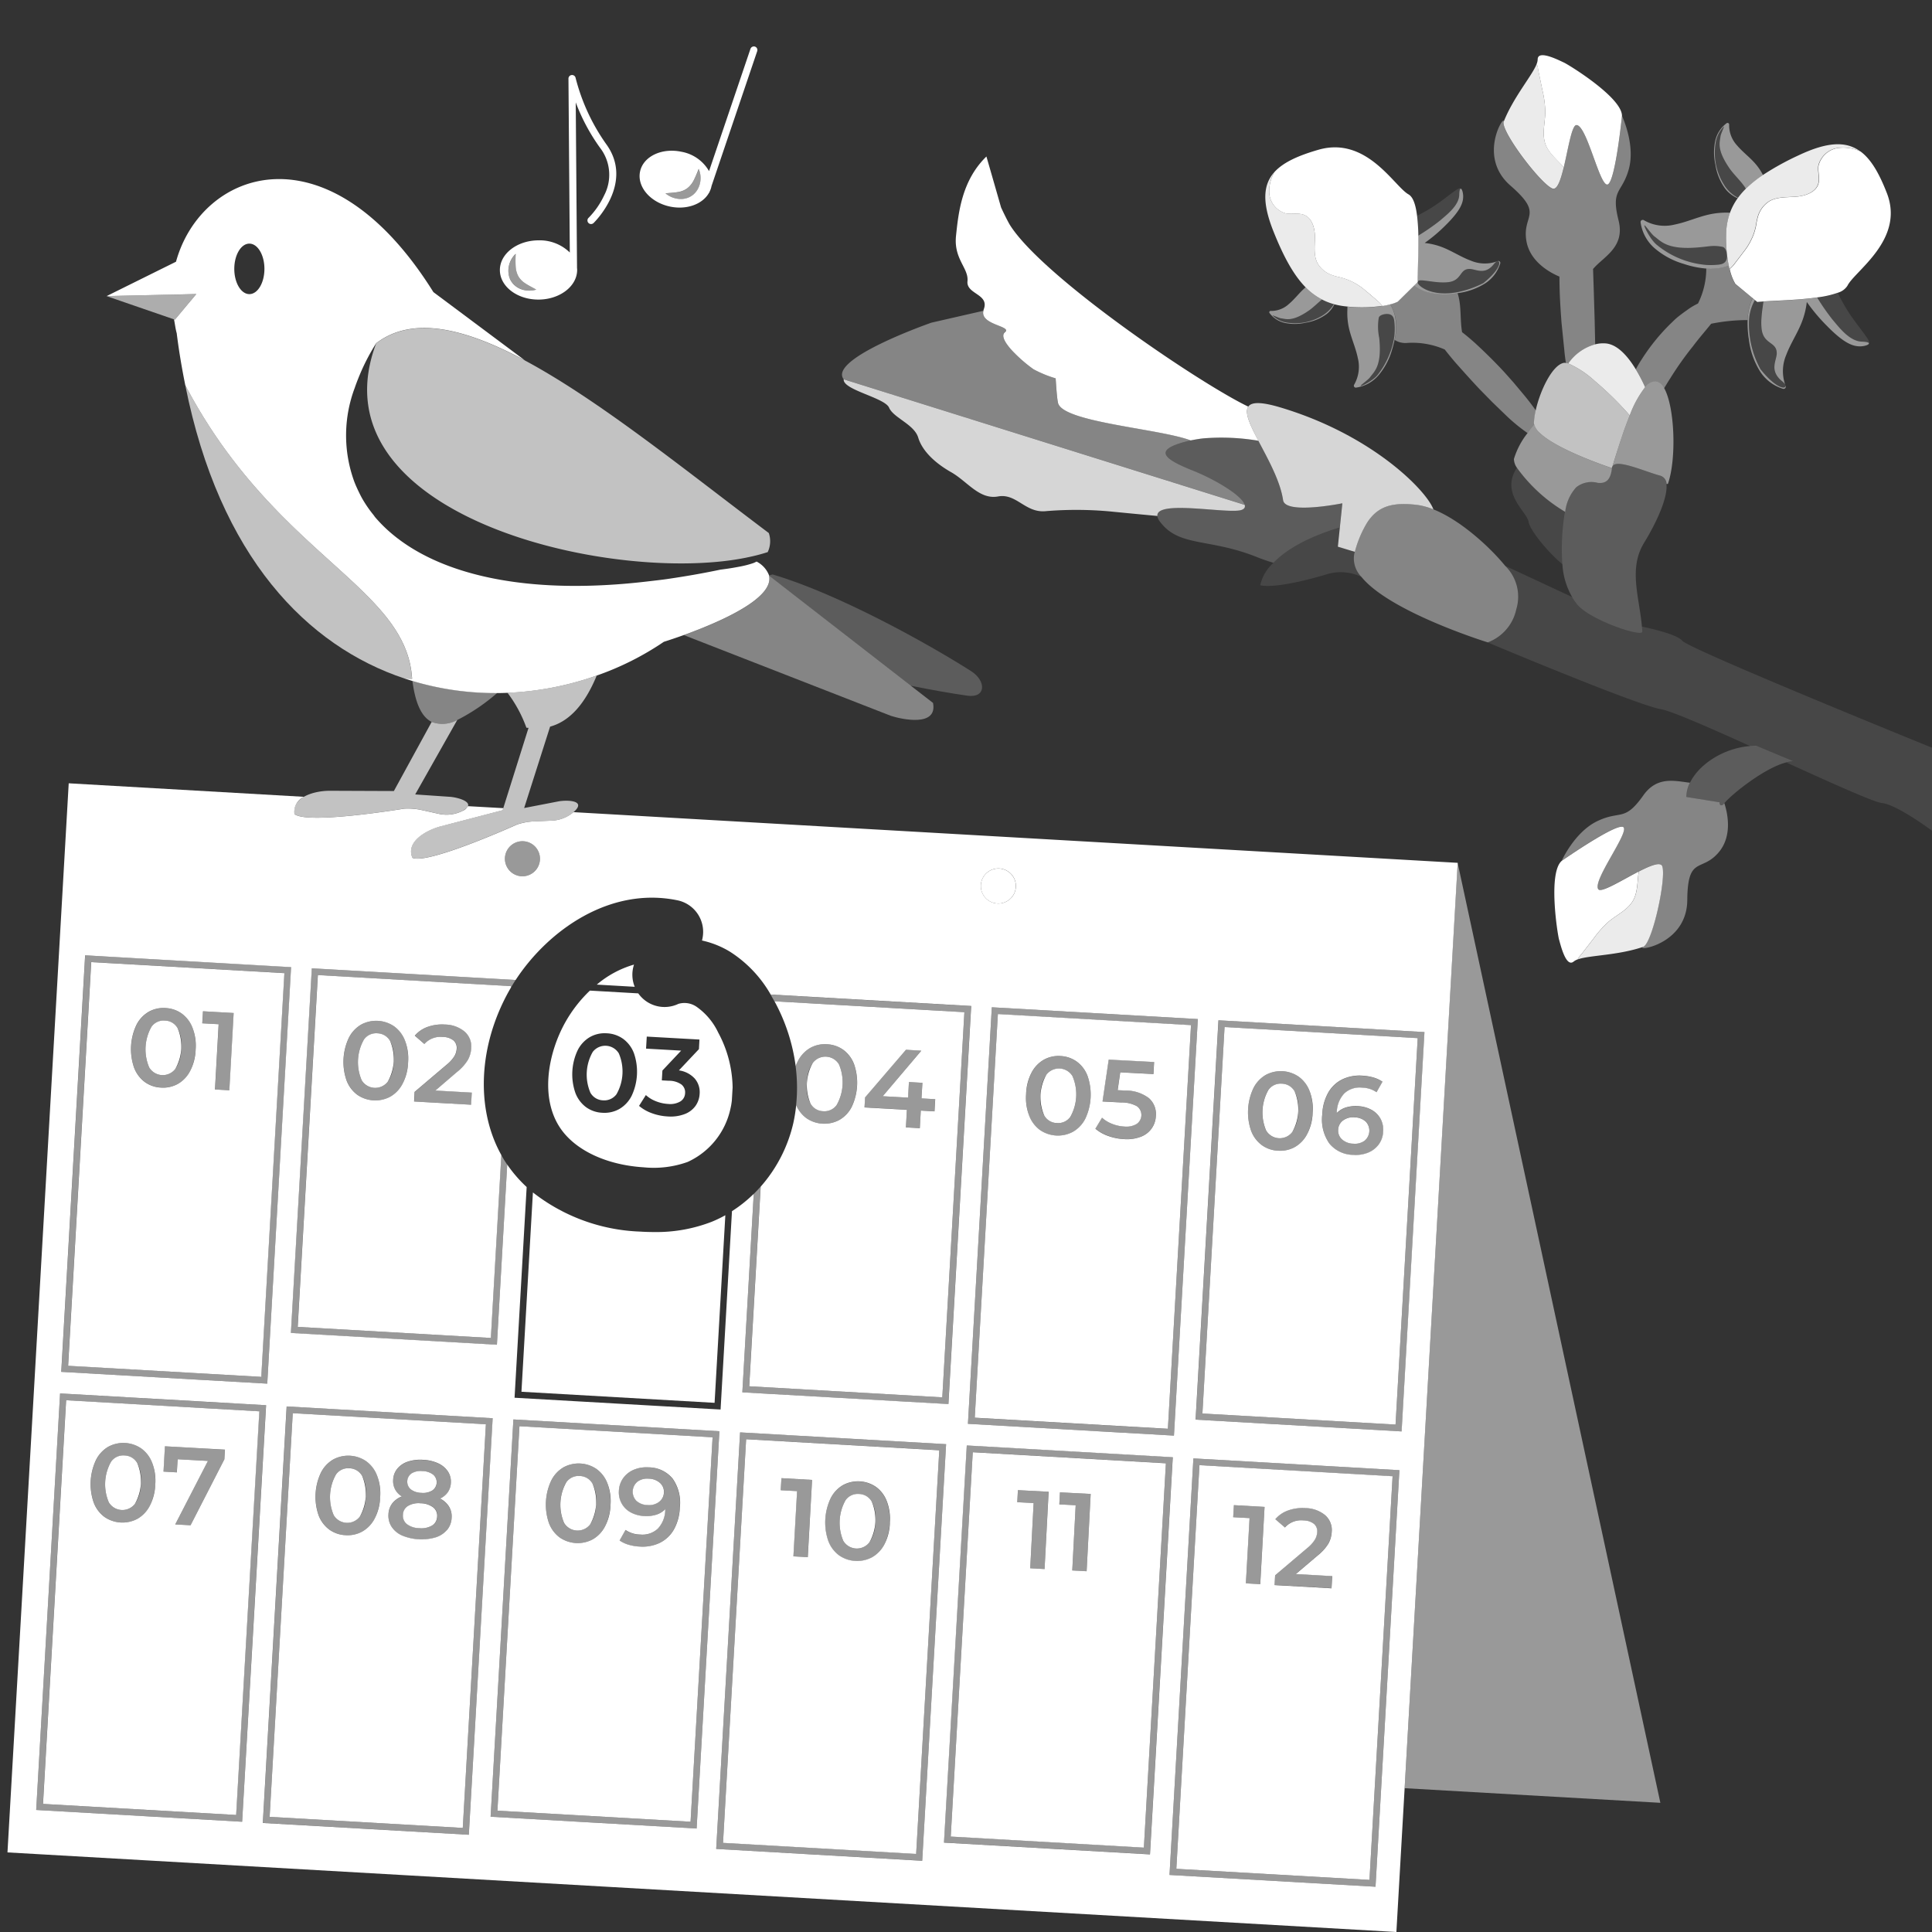
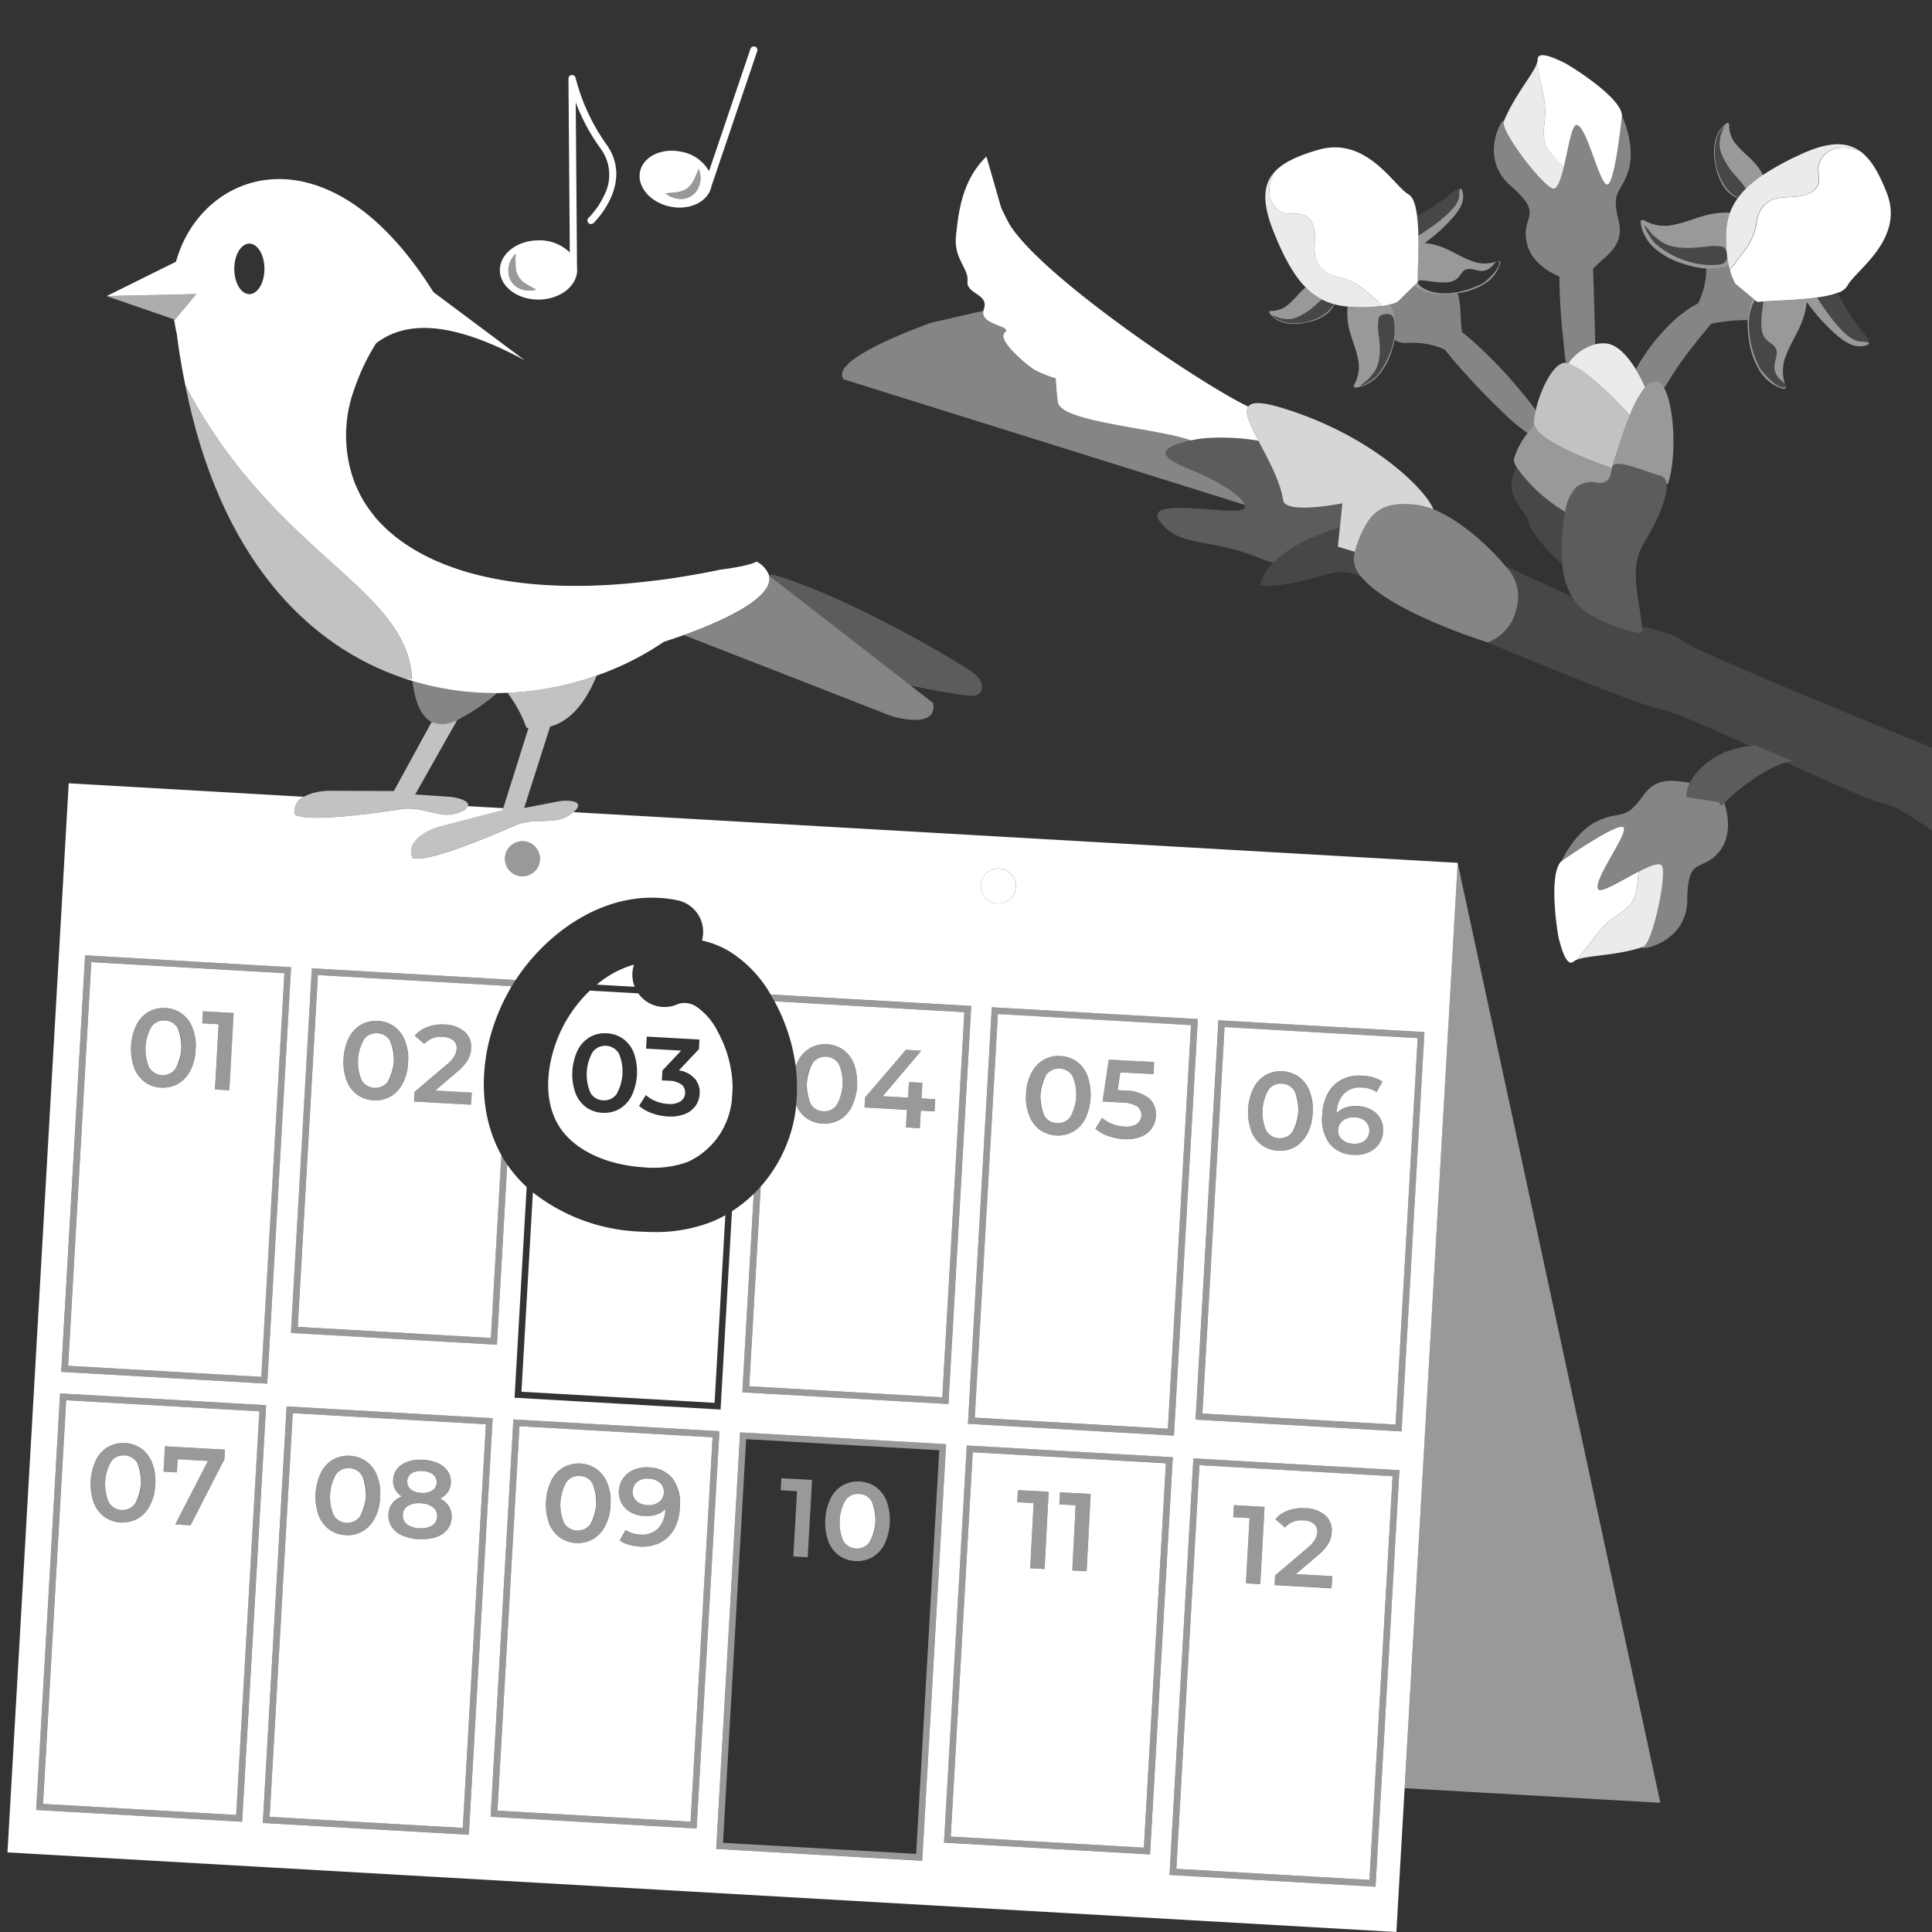
<svg xmlns="http://www.w3.org/2000/svg" viewBox="0 0 300 300">
  <rect x="0" y="0" width="300" height="300" fill="#333333" stroke="none" />
  <g fill="#fff">
    <path d="m 258.11 134.5 c -.27 -.72 -1.84 -.09 -3.64 .83 -.23 1.49 -.14 3.1 -.82 4.39 -.81 1.54 -2.52 2.28 -3.84 3.38 a 16.31 16.31 0 0 0 -2.32 2.59 l -1.89 2.44 a 4.76 4.76 0 0 0 -.62 .85 c 1.83 -.67 6.24 -.6 10.22 -1.97 1.44 -.77 3.58 -10.75 2.91 -12.51 z" opacity=".9" />
    <path d="m 239.95 17.38 a 16.22 16.22 0 0 0 -.46 -3.45 q -.31 -1.51 -.62 -3.02 a 4.7 4.7 0 0 0 -.24 -1.02 c -.68 1.82 -3.6 5.13 -5.15 9.04 -.35 1.59 5.83 9.71 7.6 10.35 .72 .26 1.26 -1.33 1.74 -3.31 -.98 -1.14 -2.26 -2.13 -2.8 -3.48 -.64 -1.61 -.09 -3.39 -.07 -5.11 z" opacity=".9" />
    <path d="m 251.54 62.83 c .58 .61 1.11 1.19 1.52 1.69 a 16.22 16.22 0 0 1 2.4 -4.4 26.72 26.72 0 0 0 -1.46 -2.78 c -1.23 -2.02 -2.81 -3.82 -4.61 -4.01 a 4.9 4.9 0 0 0 -1.7 .14 7.5 7.5 0 0 0 -4.17 2.97 15.16 15.16 0 0 1 4.15 2.75 51 51 0 0 1 3.87 3.64 z" opacity=".9" />
-     <path d="m 131.01 58.9 c -.17 1.65 6.38 2.84 7.05 4.41 s 3.9 2.58 4.52 4.64 2.59 3.94 5.11 5.37 4.39 4.3 7.28 3.77 4.23 2.61 7.44 2.28 a 57.57 57.57 0 0 1 10.01 .05 c .99 .1 4.08 .4 7.3 .7 -.25 -2.57 10.97 -.26 13.04 -.93 .48 -.16 .62 -.44 .52 -.79 z" opacity=".8" />
    <path d="m 198.8 63.26 c -3.02 -.9 -4.47 -.84 -4.97 -.12 -.63 .91 .29 2.88 1.56 5.29 q .24 .46 .49 .93 c 1.38 2.61 2.96 5.61 3.36 8.31 .34 2.28 9.2 .48 9.2 .48 l -.39 3.76 -.31 2.98 1.22 .37 1.42 .43 a 16.93 16.93 0 0 1 1.94 -4.59 c 1.73 -2.62 4.04 -3.09 7.55 -2.72 a 10.36 10.36 0 0 1 2.71 .72 c -1.02 -2.86 -9.43 -11.56 -23.78 -15.84 z" opacity=".8" />
    <path d="m 238.23 65.88 c -.37 .46 -.72 .92 -1.04 1.38 a 12.05 12.05 0 0 0 -2.11 4.02 2.49 2.49 0 0 0 .47 1.36 24.8 24.8 0 0 0 7.49 6.84 6.79 6.79 0 0 1 1.7 -3.81 3.79 3.79 0 0 1 3.37 -.69 c 1.17 .12 1.82 -.4 2.09 -1.68 .04 -.18 .07 -.37 .09 -.57 0 -.02 0 -.03 .01 -.04 0 0 -8.36 -2.74 -11.18 -5.44 a 2.81 2.81 0 0 1 -.89 -1.37 z" opacity=".5" />
    <path d="m 257.15 59.2 a 2.11 2.11 0 0 0 -1.69 .92 16.22 16.22 0 0 0 -2.4 4.4 c -.05 .11 -.09 .23 -.14 .34 -.33 .83 -.64 1.69 -.94 2.56 -.21 .6 -.4 1.19 -.59 1.78 -.36 1.12 -.69 2.2 -1 3.19 a .58 .58 0 0 1 .18 -.19 c .49 -.33 1.59 -.13 2.84 .24 1.48 .43 3.18 1.1 4.35 1.41 a 1.39 1.39 0 0 1 1.02 1.31 l .21 -.02 c 1.36 -3.86 1.07 -11.96 -.58 -14.87 a 1.81 1.81 0 0 0 -1.26 -1.07 z" opacity=".5" />
    <path d="m 215.86 47.25 q -.18 .05 -.39 .1 c -.25 .06 -.52 .11 -.83 .16 a 22.22 22.22 0 0 1 -5.37 .12 l -.04 -.01 c -.01 .27 -.01 .54 -.02 .75 a 10.71 10.71 0 0 0 .24 2.51 c .35 1.6 1.06 3.1 1.39 4.71 a 5.6 5.6 0 0 1 -.56 4.13 .3 .3 0 0 0 .28 .47 5.67 5.67 0 0 0 3.4 -1.81 10.51 10.51 0 0 0 2.18 -4.02 15.25 15.25 0 0 0 .4 -1.56 8.97 8.97 0 0 0 .14 -3.35 6.09 6.09 0 0 0 -.82 -2.2 z m -1.92 10.93 c -.72 .96 -2.83 1.97 -2.66 1.71 .12 -.18 1.21 -.95 1.47 -1.32 .66 -.91 1.86 -1.75 1.42 -6.08 a 8.58 8.58 0 0 1 -.08 -3.12 c .06 -.36 .6 -.57 1.1 -.61 a 1.75 1.75 0 0 1 .53 .03 c .76 .18 .78 .93 .83 1.59 a 9.73 9.73 0 0 1 -.12 2.34 12.74 12.74 0 0 1 -2.49 5.46 z" opacity=".5" />
    <path d="m 232.55 40.55 a 5.59 5.59 0 0 1 -4.17 -.08 c -1.54 -.57 -2.91 -1.5 -4.44 -2.09 a 10.75 10.75 0 0 0 -2.45 -.62 c -.08 -.01 -.17 -.03 -.26 -.04 a 24.83 24.83 0 0 0 3.29 -2.79 c 2.34 -2.32 2.7 -3.51 2.68 -4.51 -.02 -.63 -.24 -1.2 -.41 -1.12 -.1 .05 -.19 .33 -.2 .96 -.05 1.7 -2.02 3.14 -3 4 a 33.83 33.83 0 0 1 -3.37 2.33 c 0 .19 .01 .38 .01 .57 v .48 s 0 .32 0 .47 c -.02 1.71 -.08 3.37 -.1 4.65 0 .37 -.01 .72 0 1.02 .09 -.68 2.62 .29 4.78 .03 a 2.99 2.99 0 0 0 .46 -.09 c 1.63 -.45 1.35 -1.99 2.86 -1.96 .96 .02 2.32 1.04 3.75 -.76 .96 -1.21 1.76 .23 -1.64 2.96 a 15.31 15.31 0 0 1 -4.07 1.41 c -4.09 .76 -6.22 -1.06 -6.15 -1.59 l -.54 .53 a 6.15 6.15 0 0 0 1.83 .99 10.38 10.38 0 0 0 4.91 .22 h .02 a 10.51 10.51 0 0 0 4.31 -1.54 5.67 5.67 0 0 0 2.31 -3.09 .3 .3 0 0 0 -.41 -.34 z" opacity=".5" />
    <path d="m 205.37 48.99 a 8.1 8.1 0 0 1 -5.8 1.05 3.98 3.98 0 0 1 -1.99 -1.08 c .15 .01 1.01 .43 1.34 .47 .8 .1 1.74 .57 4.31 -1.2 .64 -.44 1.36 -1.16 2.04 -1.72 a 9.96 9.96 0 0 1 -2.53 -1.89 c -.04 .03 -.09 .06 -.13 .1 -.88 .77 -1.58 1.74 -2.48 2.49 a 4.01 4.01 0 0 1 -2.79 1.07 .21 .21 0 0 0 -.2 .34 4.06 4.06 0 0 0 2.31 1.51 7.53 7.53 0 0 0 3.28 -.02 7.44 7.44 0 0 0 3.27 -1.35 4.3 4.3 0 0 0 1.2 -1.5 l -.07 -.02 a 5.54 5.54 0 0 1 -1.76 1.75 z" opacity=".5" />
    <path d="m 268.65 33.02 c -.1 0 -.21 0 -.3 0 a 12.35 12.35 0 0 0 -2.89 .27 c -1.84 .4 -3.57 1.21 -5.42 1.58 a 6.42 6.42 0 0 1 -4.75 -.66 .34 .34 0 0 0 -.54 .32 6.51 6.51 0 0 0 2.07 3.92 12.07 12.07 0 0 0 4.61 2.52 14.64 14.64 0 0 0 3.51 .73 9.06 9.06 0 0 0 2.13 -.09 7.05 7.05 0 0 0 1.36 -.37 22.12 22.12 0 0 1 -.4 -4.76 10.36 10.36 0 0 1 .62 -3.46 z m -.53 7.18 c -.22 .87 -1.08 .89 -1.84 .94 a 11.02 11.02 0 0 1 -1.31 0 13.91 13.91 0 0 1 -7.64 -3.07 c -1.1 -.84 -2.24 -3.27 -1.94 -3.07 .2 .14 1.09 1.4 1.51 1.71 1.04 .76 2 2.16 6.98 1.69 .68 -.06 1.12 -.12 1.49 -.16 a 6.39 6.39 0 0 1 2.09 .09 c .58 .09 .82 1.23 .66 1.87 z" opacity=".5" />
    <path d="m 268.54 26.12 c .69 1.01 2 2.2 2.56 3.2 a 18.03 18.03 0 0 1 2.66 -2.14 l -.02 -.03 a 8.79 8.79 0 0 0 -1.16 -1.72 c -.88 -1.02 -1.99 -1.83 -2.86 -2.86 a 4.61 4.61 0 0 1 -1.22 -3.21 .25 .25 0 0 0 -.39 -.23 4.67 4.67 0 0 0 -1.75 2.65 8.65 8.65 0 0 0 0 3.77 8.55 8.55 0 0 0 1.54 3.76 4.9 4.9 0 0 0 1.93 1.48 l .05 -.07 a 5.55 5.55 0 0 1 -2.24 -2.14 9.31 9.31 0 0 1 -1.18 -6.68 4.57 4.57 0 0 1 1.25 -2.28 c -.01 .17 -.5 1.17 -.55 1.54 -.1 .92 -.65 2 1.38 4.96 z" opacity=".5" />
    <path d="m 290.2 53.29 c -.06 -.12 -.38 -.22 -1.1 -.24 -1.96 -.06 -3.61 -2.33 -4.58 -3.46 a 34.55 34.55 0 0 1 -2.35 -3.39 c -.23 .03 -.46 .06 -.69 .09 -.29 .03 -.57 .07 -.87 .1 l -.32 .03 c -1.01 .09 -2.03 .16 -3.02 .22 -1.28 .07 -2.48 .13 -3.45 .19 -.08 .68 -.24 1.58 -.3 2.52 a 9.28 9.28 0 0 0 .02 1.72 c .29 2.48 2.39 1.94 2.35 3.83 -.03 1.1 -1.21 2.66 .86 4.32 1.39 1.11 -.27 2.02 -3.39 -1.89 a 14.56 14.56 0 0 1 -1.78 -7.64 7.16 7.16 0 0 1 .91 -3.09 l -.34 -.28 a 7.16 7.16 0 0 0 -.31 .75 9.46 9.46 0 0 0 -.47 2.65 15.51 15.51 0 0 0 .2 3.02 12.08 12.08 0 0 0 1.75 4.96 6.51 6.51 0 0 0 3.54 2.67 .34 .34 0 0 0 .4 -.48 6.43 6.43 0 0 1 .11 -4.79 c .66 -1.76 1.74 -3.34 2.42 -5.1 a 12.33 12.33 0 0 0 .73 -2.81 c .01 -.09 .03 -.2 .04 -.3 a 28.54 28.54 0 0 0 3.2 3.79 c 2.66 2.7 4.02 3.13 5.18 3.1 .7 -.03 1.36 -.29 1.26 -.49 z" opacity=".5" />
    <path d="m 248.2 138.1 c -1.03 -1.21 4.71 -8.69 3.91 -9.63 s -9.6 5.2 -9.6 5.2 c -2.18 1.86 -.64 11.49 -.42 12.23 s 1.07 4.43 2.28 3.4 a 1.98 1.98 0 0 1 .6 -.32 4.76 4.76 0 0 1 .62 -.85 l 1.89 -2.44 a 16.31 16.31 0 0 1 2.32 -2.59 c 1.32 -1.1 3.03 -1.84 3.84 -3.38 .68 -1.29 .59 -2.9 .82 -4.39 -2.62 1.35 -5.78 3.33 -6.26 2.77 z" />
    <path d="m 239.49 13.94 a 16.22 16.22 0 0 1 .46 3.45 c -.02 1.72 -.57 3.5 .07 5.12 .54 1.36 1.82 2.34 2.8 3.48 .69 -2.87 1.24 -6.57 1.97 -6.57 1.59 0 3.54 9.24 4.77 9.24 s 2.3 -10.67 2.3 -10.67 c 0 -2.87 -8.31 -7.96 -9.02 -8.28 s -4.07 -2.07 -4.07 -.48 a 1.96 1.96 0 0 1 -.15 .67 4.7 4.7 0 0 1 .24 1.02 q .32 1.51 .63 3.02 z" />
    <path d="m 250.39 72.39 c .3 -.99 .64 -2.07 1 -3.19 .19 -.59 .39 -1.19 .59 -1.78 .3 -.88 .62 -1.74 .94 -2.56 .05 -.12 .09 -.23 .14 -.34 -.42 -.5 -.94 -1.08 -1.52 -1.69 a 51 51 0 0 0 -3.87 -3.64 15.16 15.16 0 0 0 -4.15 -2.75 1.92 1.92 0 0 0 -.38 -.08 1.24 1.24 0 0 0 -.28 -.02 c -1.79 .29 -3.71 4.27 -4.4 7.4 a 10.91 10.91 0 0 0 -.27 1.84 1.29 1.29 0 0 0 .03 .3 2.81 2.81 0 0 0 .89 1.36 c 2.81 2.7 11.18 5.44 11.18 5.44 a .67 .67 0 0 1 .1 -.29 z" opacity=".7" />
    <path d="m 193.83 63.14 c -7.47 -3.57 -31.81 -20.02 -36.98 -28.16 -.27 -.42 -.95 -1.78 -1.4 -2.76 -.37 -1.28 -1.05 -3.67 -2.28 -7.92 -3.82 3.72 -4.34 8.7 -4.72 12.32 s 1.99 5.01 1.78 7.05 3.46 1.96 2.52 4.38 a 1.47 1.47 0 0 0 -.05 .22 c -.53 2.2 4.55 2.35 3.34 3.33 -.64 .52 .04 1.66 1.11 2.83 a 22.56 22.56 0 0 0 3.32 2.9 17.79 17.79 0 0 0 3.45 1.42 c .11 1.6 .2 2.98 .36 3.78 .6 3.04 15.73 4.01 20.61 5.86 .2 -.05 .41 -.08 .61 -.12 q .65 -.12 1.34 -.2 a 34.48 34.48 0 0 1 8.57 .37 c -1.29 -2.42 -2.21 -4.39 -1.58 -5.3 z" />
    <path d="m 220.04 33.51 c -.2 -1.64 -.59 -2.91 -1.33 -3.33 -2.22 -1.24 -6.49 -9.1 -14 -6.92 -3.19 .92 -5.46 1.97 -6.81 3.45 a 5.93 5.93 0 0 0 -.82 3.01 3.53 3.53 0 0 0 2.55 3.41 c .95 .19 1.99 -.12 2.89 .25 1.26 .52 1.67 2.11 1.66 3.48 s -.23 2.82 .41 4.03 a 4.16 4.16 0 0 0 2.31 1.85 7.43 7.43 0 0 0 .95 .27 9.4 9.4 0 0 1 4.07 2.02 c .05 .04 .1 .09 .16 .13 .58 .49 1.17 .99 1.77 1.51 a 4.52 4.52 0 0 1 .81 .85 c .31 -.05 .58 -.1 .83 -.16 q .21 -.05 .39 -.1 a 5.83 5.83 0 0 0 1.16 -.41 l 2.57 -2.53 .54 -.53 c -.01 -.3 -.01 -.65 0 -1.02 .02 -1.29 .08 -2.95 .1 -4.65 0 -.16 0 -.32 0 -.47 s 0 -.32 0 -.48 c 0 -.19 0 -.38 -.01 -.57 a 29.19 29.19 0 0 0 -.2 -3.09 z" />
    <path d="m 292.99 29.98 c -1.2 -3.08 -2.45 -5.25 -4.09 -6.46 a 6.4 6.4 0 0 0 -3.18 -.57 3.67 3.67 0 0 0 -3.34 2.8 c -.13 .96 .27 1.96 -.04 2.87 -.44 1.29 -2.07 1.82 -3.48 1.93 s -2.95 0 -4.15 .73 a 4.18 4.18 0 0 0 -1.75 2.44 7.2 7.2 0 0 0 -.21 .96 8.78 8.78 0 0 1 -.61 2.15 c -.03 .08 -.08 .16 -.11 .23 a 9.52 9.52 0 0 1 -1.07 1.8 c -.45 .59 -.9 1.19 -1.37 1.8 -.06 .08 -.12 .16 -.18 .24 a 4.62 4.62 0 0 1 -.82 .87 7.7 7.7 0 0 0 .87 2.3 l 2.69 2.23 .34 .28 .38 .31 c .28 -.03 .62 -.05 .97 -.08 .98 -.07 2.18 -.12 3.45 -.19 .99 -.06 2.02 -.12 3.02 -.22 l .32 -.03 c .29 -.03 .58 -.06 .87 -.1 .24 -.03 .47 -.06 .69 -.09 a 15.01 15.01 0 0 0 3.2 -.73 2.62 2.62 0 0 0 1.48 -1.08 c 1.1 -2.28 8.94 -7.14 6.12 -14.39 z" />
    <path d="m 213.84 46.66 c -.6 -.52 -1.19 -1.01 -1.77 -1.51 -.05 -.04 -.11 -.09 -.16 -.13 a 9.4 9.4 0 0 0 -4.06 -2.02 7.43 7.43 0 0 1 -.95 -.27 4.16 4.16 0 0 1 -2.31 -1.85 c -.64 -1.21 -.41 -2.66 -.41 -4.03 s -.4 -2.96 -1.66 -3.48 c -.9 -.37 -1.93 -.05 -2.89 -.25 a 3.53 3.53 0 0 1 -2.55 -3.41 5.93 5.93 0 0 1 .82 -3.01 c -1.82 2.01 -1.92 4.83 -.15 9.25 1.57 3.93 3.12 6.76 4.98 8.66 a 9.96 9.96 0 0 0 2.53 1.89 9.52 9.52 0 0 0 1.87 .73 l .07 .02 a 11.75 11.75 0 0 0 2.04 .35 l .04 .01 a 22.22 22.22 0 0 0 5.37 -.12 4.52 4.52 0 0 0 -.81 -.83 z" opacity=".9" />
    <path d="m 279.28 24.12 a 42.41 42.41 0 0 0 -5.53 3.05 18.03 18.03 0 0 0 -2.66 2.14 11.59 11.59 0 0 0 -1.21 1.4 l -.05 .07 a 9.3 9.3 0 0 0 -1.19 2.23 10.36 10.36 0 0 0 -.61 3.45 22.12 22.12 0 0 0 .4 4.76 c .04 .19 .08 .37 .12 .54 a 4.62 4.62 0 0 0 .82 -.87 c .06 -.08 .12 -.16 .18 -.24 .47 -.61 .93 -1.21 1.37 -1.8 a 9.52 9.52 0 0 0 1.07 -1.8 c .04 -.08 .08 -.15 .11 -.23 a 8.78 8.78 0 0 0 .61 -2.15 7.2 7.2 0 0 1 .21 -.96 4.18 4.18 0 0 1 1.75 -2.44 c 1.21 -.73 2.73 -.63 4.15 -.73 s 3.04 -.63 3.48 -1.93 c .31 -.92 -.09 -1.92 .04 -2.87 a 3.67 3.67 0 0 1 3.34 -2.8 6.4 6.4 0 0 1 3.18 .57 c -2.19 -1.63 -5.12 -1.5 -9.58 .61 z" opacity=".9" />
    <path d="m 261.23 99.5 c -.73 -.9 -4.14 -1.75 -6.26 -2.2 .02 .25 .04 .51 .06 .76 .05 .97 -8.36 -1.85 -10.24 -4.38 -.23 -.31 -.45 -.63 -.65 -.97 l -10.42 -4.85 a 6.69 6.69 0 0 1 1.73 6.76 7.04 7.04 0 0 1 -4.43 5.14 s 23.09 9.72 26.91 10.37 c 1.61 .27 7.44 2.83 13.86 5.73 .3 -.02 .6 -.04 .9 -.04 l 5.78 2.43 a 4.64 4.64 0 0 0 -1.07 .16 c 7.06 3.21 13.58 6.15 14.8 6.28 2.65 .28 8.97 5.17 8.97 5.17 v -13.28 s -38.86 -15.75 -39.94 -17.08 z" opacity=".1" />
    <path d="m 242.63 87.63 a 34.78 34.78 0 0 1 .18 -6.6 c .06 -.58 .14 -1.08 .23 -1.56 a 24.8 24.8 0 0 1 -7.49 -6.84 c -.01 .02 -.03 .03 -.04 .05 -2.56 4.01 1.62 6.78 1.85 8.36 .16 1.16 2.77 4.51 5.27 6.59 z" opacity=".1" />
    <path d="m 210.31 85.89 c .02 -.07 .04 -.14 .06 -.21 l -1.42 -.43 -1.22 -.37 .31 -2.98 c -5.56 1.67 -8.62 3.75 -10.3 5.49 a 6.65 6.65 0 0 0 -2.05 3.48 s 2.06 .8 10.69 -1.8 a 7.46 7.46 0 0 1 5.02 .51 4.08 4.08 0 0 1 -1.09 -3.69 z" opacity=".1" />
    <path d="m 215.72 48.78 a 1.75 1.75 0 0 0 -.53 -.03 c -.5 .04 -1.04 .25 -1.1 .61 a 8.58 8.58 0 0 0 .08 3.12 c .44 4.33 -.77 5.17 -1.42 6.08 -.27 .37 -1.36 1.15 -1.47 1.32 -.17 .26 1.94 -.75 2.66 -1.71 a 12.74 12.74 0 0 0 2.49 -5.47 9.73 9.73 0 0 0 .12 -2.34 c -.05 -.64 -.07 -1.39 -.83 -1.58 z" opacity=".1" />
    <path d="m 205.37 48.99 a 5.54 5.54 0 0 0 1.77 -1.75 9.52 9.52 0 0 1 -1.87 -.73 c -.68 .55 -1.4 1.28 -2.04 1.72 -2.57 1.77 -3.51 1.3 -4.31 1.2 -.32 -.04 -1.19 -.46 -1.34 -.47 a 3.98 3.98 0 0 0 1.99 1.08 8.1 8.1 0 0 0 5.8 -1.05 z" opacity=".1" />
-     <path d="m 231.99 41 c -1.44 1.8 -2.8 .78 -3.75 .76 -1.51 -.03 -1.23 1.51 -2.86 1.96 a 2.99 2.99 0 0 1 -.46 .09 c -2.16 .26 -4.69 -.7 -4.78 -.03 -.07 .52 2.07 2.34 6.15 1.59 a 15.31 15.31 0 0 0 4.07 -1.41 c 3.39 -2.73 2.59 -4.17 1.63 -2.96 z" opacity=".1" />
    <path d="m 223.59 34.25 c .98 -.85 2.95 -2.3 3 -4 .02 -.63 .1 -.91 .2 -.96 -.2 -.28 -1.39 .74 -3.01 1.94 a 23.88 23.88 0 0 1 -3.74 2.27 29.19 29.19 0 0 1 .18 3.07 33.83 33.83 0 0 0 3.37 -2.32 z" opacity=".1" />
    <path d="m 269.88 30.72 a 11.59 11.59 0 0 1 1.21 -1.4 c -.56 -1 -1.87 -2.19 -2.56 -3.2 -2.02 -2.96 -1.48 -4.04 -1.36 -4.96 .05 -.37 .53 -1.36 .55 -1.54 a 4.57 4.57 0 0 0 -1.25 2.28 9.31 9.31 0 0 0 1.18 6.68 5.55 5.55 0 0 0 2.23 2.14 z" opacity=".1" />
    <path d="m 276.73 59.21 c -2.06 -1.66 -.88 -3.22 -.86 -4.32 .04 -1.88 -2.06 -1.35 -2.35 -3.83 a 9.28 9.28 0 0 1 -.02 -1.72 c .07 -.94 .23 -1.84 .3 -2.52 -.35 .02 -.68 .05 -.97 .08 l -.38 -.31 a 7.16 7.16 0 0 0 -.91 3.09 14.56 14.56 0 0 0 1.78 7.64 c 3.13 3.91 4.79 3 3.41 1.89 z" opacity=".1" />
    <path d="m 289.1 53.06 c .73 .02 1.04 .12 1.1 .24 .32 -.23 -.85 -1.6 -2.22 -3.47 a 27.09 27.09 0 0 1 -2.61 -4.35 15.01 15.01 0 0 1 -3.2 .73 34.55 34.55 0 0 0 2.35 3.39 c .97 1.12 2.62 3.4 4.58 3.46 z" opacity=".1" />
    <path d="m 257.33 38.07 a 13.91 13.91 0 0 0 7.64 3.07 11.02 11.02 0 0 0 1.31 0 c .76 -.05 1.62 -.07 1.84 -.94 .16 -.64 -.08 -1.78 -.66 -1.88 a 6.39 6.39 0 0 0 -2.09 -.09 c -.37 .04 -.82 .1 -1.49 .16 -4.98 .47 -5.93 -.93 -6.98 -1.69 -.42 -.31 -1.31 -1.57 -1.51 -1.71 -.3 -.2 .84 2.24 1.94 3.08 z" opacity=".1" />
    <path d="m 257.75 73.85 c -1.17 -.31 -2.87 -.98 -4.35 -1.41 -1.25 -.37 -2.34 -.56 -2.84 -.24 a .58 .58 0 0 0 -.18 .19 .67 .67 0 0 0 -.1 .29 c 0 .02 0 .03 -.01 .04 -.02 .2 -.05 .4 -.09 .57 -.27 1.28 -.92 1.8 -2.09 1.68 a 3.79 3.79 0 0 0 -3.37 .69 6.79 6.79 0 0 0 -1.7 3.81 c -.09 .48 -.17 .98 -.23 1.56 a 34.78 34.78 0 0 0 -.18 6.6 11.49 11.49 0 0 0 1.52 5.09 c .2 .33 .41 .65 .65 .97 1.87 2.53 10.29 5.34 10.24 4.38 -.01 -.25 -.03 -.51 -.06 -.76 -.41 -4.61 -2.11 -9.03 .33 -13.02 1.94 -3.15 3.73 -7.09 3.47 -9.13 a 1.39 1.39 0 0 0 -1.01 -1.31 z" opacity=".2" />
    <path d="m 199.24 77.67 c -.4 -2.7 -1.98 -5.7 -3.36 -8.31 q -.25 -.47 -.49 -.93 a 34.48 34.48 0 0 0 -8.57 -.37 q -.68 .08 -1.34 .2 c -.2 .04 -.41 .07 -.61 .12 -5.74 1.35 -4.66 2.68 .24 4.65 3.87 1.56 7.78 4.03 8.15 5.36 .1 .36 -.04 .64 -.52 .79 -2.06 .67 -13.29 -1.63 -13.04 .93 a 1.9 1.9 0 0 0 .43 .91 c 2.99 3.97 7.53 2.49 15.01 5.47 .91 .36 1.77 .66 2.6 .9 1.68 -1.74 4.75 -3.82 10.3 -5.49 l .39 -3.76 s -8.85 1.81 -9.19 -.47 z" opacity=".2" />
    <path d="m 272.69 115.8 c -.3 0 -.6 .02 -.9 .04 -4.2 .33 -7.99 2.86 -9.37 5.7 a 5.09 5.09 0 0 0 -.55 2.21 l 5.16 .83 c 0 .75 .54 .37 .54 .38 .05 -.07 .12 -.16 .19 -.25 1.28 -1.51 6.34 -5.52 9.64 -6.33 a 4.64 4.64 0 0 1 1.07 -.16 z" opacity=".2" />
    <path d="m 267.56 124.96 c 0 -.01 -.54 .37 -.54 -.38 l -5.16 -.83 a 5.09 5.09 0 0 1 .55 -2.21 c -2.31 -.26 -5.07 -1.08 -7.23 1.96 -2.94 4.15 -3.49 2.29 -7.08 3.97 s -5.6 6.19 -5.6 6.19 8.79 -6.14 9.6 -5.2 -4.94 8.43 -3.91 9.63 c .48 .56 3.63 -1.43 6.27 -2.77 1.81 -.92 3.37 -1.55 3.64 -.83 .67 1.76 -1.47 11.74 -2.91 12.51 s 6.75 -.2 6.81 -7.23 2.24 -4.24 4.92 -7.47 c 2.2 -2.65 1.25 -6.34 .83 -7.59 -.07 .09 -.14 .18 -.19 .25 z" opacity=".4" />
    <path d="m 185.12 73.03 c -4.91 -1.97 -5.98 -3.3 -.24 -4.65 -4.89 -1.85 -20.02 -2.82 -20.61 -5.86 -.16 -.81 -.24 -2.18 -.36 -3.78 a 17.79 17.79 0 0 1 -3.45 -1.42 22.56 22.56 0 0 1 -3.32 -2.9 c -1.07 -1.17 -1.75 -2.31 -1.11 -2.83 1.21 -.98 -3.87 -1.13 -3.34 -3.33 l -8.05 1.84 s -16.14 5.61 -13.63 8.8 l 62.26 19.49 c -.37 -1.34 -4.28 -3.81 -8.15 -5.36 z" opacity=".4" />
    <path d="m 243.15 56.37 a 1.92 1.92 0 0 1 .38 .08 7.5 7.5 0 0 1 4.17 -2.97 l -.08 -3.68 -.13 -4.35 q -.06 -1.84 -.12 -3.68 c 1.59 -1.91 5.01 -3.34 3.96 -7.54 -1.24 -4.94 .53 -4.14 1.59 -7.96 s -1.06 -8.28 -1.06 -8.28 -1.06 10.67 -2.3 10.67 -3.18 -9.24 -4.77 -9.24 c -.73 0 -1.28 3.69 -1.97 6.57 -.48 1.98 -1.02 3.57 -1.74 3.31 -1.77 -.64 -7.96 -8.76 -7.6 -10.35 s -4.24 5.26 1.06 9.87 1.77 4.46 2.48 8.6 c .56 3.31 3.83 4.99 5.13 5.53 0 .9 .02 1.79 .05 2.69 .06 1.49 .16 2.97 .27 4.45 l .45 4.42 c .05 .61 .14 1.23 .23 1.86 z" opacity=".4" />
    <path d="m 236.84 61.57 l -1.84 -2.2 c -.64 -.71 -1.26 -1.44 -1.92 -2.13 q -1.97 -2.08 -4.1 -4.03 c -.63 -.56 -1.27 -1.11 -1.95 -1.63 -.35 -2.12 -.07 -4.16 -.7 -6.07 a 10.38 10.38 0 0 1 -4.91 -.22 6.15 6.15 0 0 1 -1.83 -.99 l -2.57 2.53 a 5.83 5.83 0 0 1 -1.16 .41 6.09 6.09 0 0 1 .84 2.19 8.97 8.97 0 0 1 -.14 3.35 3.06 3.06 0 0 0 1.81 .48 12.52 12.52 0 0 1 5.97 1.01 c .51 .66 1.04 1.3 1.58 1.94 1.25 1.41 2.51 2.82 3.81 4.2 l 1.99 2.03 2.05 1.98 a 27.25 27.25 0 0 0 3.43 2.83 c .32 -.45 .67 -.92 1.04 -1.38 a 1.29 1.29 0 0 1 -.03 -.3 10.91 10.91 0 0 1 .27 -1.84 c -.52 -.74 -1.07 -1.46 -1.64 -2.16 z" opacity=".4" />
    <path d="m 269.43 44.07 a 7.7 7.7 0 0 1 -.87 -2.3 c -.04 -.17 -.08 -.35 -.12 -.54 a 7.05 7.05 0 0 1 -1.36 .37 9.06 9.06 0 0 1 -2.13 .09 12.23 12.23 0 0 1 -1.28 5.43 c -.07 .04 -.14 .07 -.21 .11 a 9.86 9.86 0 0 0 -1.51 .93 c -.48 .34 -.96 .69 -1.42 1.06 s -.86 .8 -1.29 1.2 a 31.51 31.51 0 0 0 -4.38 5.48 15.04 15.04 0 0 0 -.85 1.45 26.72 26.72 0 0 1 1.46 2.78 2.11 2.11 0 0 1 1.69 -.92 1.81 1.81 0 0 1 1.25 1.07 c .31 -.51 .62 -1.04 .95 -1.54 a 50.45 50.45 0 0 1 3.55 -5.01 c .89 -1.19 1.85 -2.28 2.8 -3.46 a 28.87 28.87 0 0 1 5.65 -.57 9.46 9.46 0 0 1 .47 -2.65 7.16 7.16 0 0 1 .31 -.75 z" opacity=".4" />
    <path d="m 233.72 87.86 c -2.14 -2.64 -6.76 -7.03 -11.15 -8.77 a 10.36 10.36 0 0 0 -2.71 -.72 c -3.52 -.37 -5.82 .1 -7.55 2.72 a 16.93 16.93 0 0 0 -1.94 4.59 c -.02 .07 -.04 .13 -.06 .21 a 4.08 4.08 0 0 0 1.1 3.7 c 4.44 5.47 19.61 10.16 19.61 10.16 a 7.04 7.04 0 0 0 4.43 -5.14 6.69 6.69 0 0 0 -1.73 -6.75 z" opacity=".4" />
    <path d="m 117.24 7.24 a .56 .56 0 0 0 -.71 .35 l -6.43 18.98 a 6.2 6.2 0 0 0 -4.26 -3 c -3.06 -.66 -5.95 .71 -6.45 3.06 s 1.56 4.78 4.62 5.44 c 2.6 .56 5.07 -.36 6.06 -2.09 .01 -.02 .02 -.03 .03 -.04 a .55 .55 0 0 0 .08 -.14 l .03 -.09 a 3.2 3.2 0 0 0 .25 -.7 c .01 -.03 .01 -.05 .01 -.08 l 7.11 -20.99 a .56 .56 0 0 0 -.34 -.7 z m -8.52 21.09 a 3.47 3.47 0 0 1 -.39 1.07 3.05 3.05 0 0 1 -.79 .91 c -.09 .06 -.17 .12 -.26 .17 s -.18 .1 -.27 .15 a 3.37 3.37 0 0 1 -.57 .19 3.18 3.18 0 0 1 -1.15 .05 3.72 3.72 0 0 1 -1.95 -.85 c .71 -.07 1.36 -.09 1.93 -.2 a 3.27 3.27 0 0 0 1.45 -.58 3.7 3.7 0 0 0 1 -1.24 17.48 17.48 0 0 0 .77 -1.78 3.59 3.59 0 0 1 .23 2.11 z" />
    <path d="m 89.37 12.06 a .56 .56 0 0 0 -1.1 .13 l .21 27.02 a 6.69 6.69 0 0 0 -4.88 -1.89 c -3.31 .02 -5.99 2.09 -5.98 4.63 s 2.71 4.59 6.02 4.57 5.99 -2.09 5.98 -4.63 c 0 -.09 -.01 -.18 -.02 -.27 l -.2 -25.72 a 30.19 30.19 0 0 0 3.79 7.07 6.86 6.86 0 0 1 .63 7.35 12.54 12.54 0 0 1 -2.4 3.48 .56 .56 0 1 0 .77 .81 c .06 -.06 6.39 -6.21 1.9 -12.29 a 31.01 31.01 0 0 1 -4.72 -10.26 z m -8.22 32.92 a 3.17 3.17 0 0 1 -1.03 -.51 3.31 3.31 0 0 1 -.45 -.41 c -.07 -.08 -.13 -.16 -.19 -.24 s -.11 -.17 -.17 -.26 a 3.07 3.07 0 0 1 -.35 -1.16 3.48 3.48 0 0 1 .07 -1.14 3.59 3.59 0 0 1 1.05 -1.85 17.51 17.51 0 0 0 -.01 1.94 3.69 3.69 0 0 0 .41 1.54 3.26 3.26 0 0 0 1.1 1.12 c .49 .33 1.07 .61 1.69 .96 a 3.71 3.71 0 0 1 -2.12 .01 z" />
    <path d="m 80.49 42.9 a 3.69 3.69 0 0 1 -.41 -1.54 17.51 17.51 0 0 1 .01 -1.94 3.59 3.59 0 0 0 -1.05 1.85 3.48 3.48 0 0 0 -.08 1.13 3.07 3.07 0 0 0 .36 1.15 c .05 .09 .11 .18 .17 .26 s .12 .16 .19 .24 a 3.31 3.31 0 0 0 .45 .41 3.17 3.17 0 0 0 1.03 .51 3.71 3.71 0 0 0 2.12 0 c -.62 -.35 -1.21 -.63 -1.69 -.96 a 3.26 3.26 0 0 1 -1.1 -1.11 z" opacity=".5" />
    <path d="m 107.72 28 a 3.7 3.7 0 0 1 -.99 1.25 3.27 3.27 0 0 1 -1.45 .58 c -.58 .11 -1.22 .13 -1.93 .2 a 3.72 3.72 0 0 0 1.95 .85 3.18 3.18 0 0 0 1.15 -.05 3.37 3.37 0 0 0 .57 -.19 c .09 -.05 .18 -.1 .27 -.15 s .17 -.11 .26 -.17 a 3.05 3.05 0 0 0 .79 -.91 3.47 3.47 0 0 0 .39 -1.07 3.59 3.59 0 0 0 -.22 -2.11 17.48 17.48 0 0 1 -.79 1.77 z" opacity=".5" />
    <path d="m 150.76 104.19 c -6.56 -4.17 -20.5 -11.96 -30.79 -14.99 l -.56 .14 v .06 l 22 17.08 c 3.12 .62 6.13 1.17 8.83 1.55 2.87 .39 2.96 -2.29 .52 -3.84 z" opacity=".2" />
    <path d="m 141.42 106.47 l -22 -17.08 c .8 3.33 -6.75 6.79 -11.86 8.72 -.49 .19 -.94 .35 -1.37 .51 l 32.16 12.54 c 1.64 .53 7.27 1.78 6.53 -2.01 z" opacity=".4" />
    <path d="m 67.04 112.1 a 4.73 4.73 0 0 0 3.97 -.3 30.28 30.28 0 0 0 6.2 -4.2 44.77 44.77 0 0 1 -13.17 -1.88 c .48 3.77 1.56 5.69 3 6.38 z" opacity=".4" />
    <path d="m 68.07 126.35 a 5.53 5.53 0 0 0 3.8 -.47 c 2.28 -1.22 -.7 -2.06 -1.99 -2.15 l -5.41 -.37 6.53 -11.56 a 4.73 4.73 0 0 1 -3.97 .3 l -5.87 10.73 -9.91 -.04 c -2.4 -.01 -5.94 .95 -5.52 3.61 2.05 1.66 17.02 -.84 17.02 -.84 a 9.87 9.87 0 0 1 2.75 .22 z" opacity=".7" />
    <path d="m 86.71 124.44 l -5.32 1.03 4.03 -12.64 c 2.97 -.81 5.39 -3.43 7.24 -7.93 a 47.66 47.66 0 0 1 -13.86 2.67 20.47 20.47 0 0 1 2.94 5.43 c .11 .02 .22 .01 .33 .02 l -4.02 12.78 -9.6 2.5 c -2.32 .6 -5.5 2.44 -4.41 4.9 2.41 1.07 16.24 -5.18 16.24 -5.18 a 9.82 9.82 0 0 1 2.72 -.48 l 2.63 -.11 a 5.52 5.52 0 0 0 3.55 -1.43 c 1.89 -1.75 -1.2 -1.8 -2.47 -1.56 z" opacity=".7" />
    <path d="m 27.87 45.73 l -1.19 .02 -10.11 .22 -.03 .01 10.48 3.61 .14 .04 .46 -.55 2.85 -3.41 z" opacity=".6" />
-     <path d="m 119.38 82.77 c -12.95 -9.74 -26.36 -20.63 -37.9 -26.81 -9.34 -5.01 -17.45 -6.94 -23.07 -2.64 -9.37 24.87 30.39 35.97 52.84 33.93 a 43 43 0 0 0 4.58 -.65 c .11 -.02 .21 -.05 .32 -.07 a 27.87 27.87 0 0 0 3.06 -.8 3.95 3.95 0 0 0 .17 -2.96 z" opacity=".7" />
    <path d="m 117.48 87.2 c -.18 .09 -.35 .18 -.55 .25 a 14.88 14.88 0 0 1 -2.11 .54 c -.88 .17 -1.84 .33 -2.93 .46 -2.75 .58 -5.38 1.03 -7.94 1.41 -1.06 .16 -2.07 .27 -3.1 .39 -1.18 .14 -2.32 .26 -3.45 .36 -17.04 1.5 -29.21 -1.7 -36.3 -7.52 a 22.52 22.52 0 0 1 -2.79 -2.71 c -.13 -.15 -.22 -.3 -.34 -.45 a 19.01 19.01 0 0 1 -1.66 -2.4 c -.29 -.5 -.53 -1.01 -.78 -1.53 -.2 -.44 -.4 -.88 -.56 -1.33 a 20.91 20.91 0 0 1 .11 -14.43 c .16 -.47 .33 -.93 .52 -1.4 a 32.57 32.57 0 0 1 2.81 -5.54 c 5.62 -4.3 13.73 -2.37 23.07 2.64 l -14.18 -10.58 c -16.36 -26.2 -36.04 -19 -39.97 -4.72 l -10.76 5.33 10.11 -.22 1.19 -.03 2.61 -.06 -2.86 3.42 -.46 .55 -.14 -.05 c .01 .06 .02 .11 .03 .17 .13 .66 .2 1.32 .39 1.99 .35 2.83 .81 5.49 1.33 8.07 8.63 16.44 19.82 24.52 27.25 31.72 4.52 4.38 7.66 8.45 7.97 13.88 l -1.16 -.05 c .4 .13 .81 .26 1.21 .38 a 44.77 44.77 0 0 0 13.17 1.88 c .53 0 1.06 -.02 1.59 -.04 a 47.66 47.66 0 0 0 13.86 -2.68 44.76 44.76 0 0 0 10.42 -5.24 s 1.29 -.4 3.1 -1.05 c .44 -.16 .89 -.32 1.37 -.51 5.11 -1.94 12.66 -5.39 11.86 -8.72 0 -.02 0 -.04 0 -.06 a 4.03 4.03 0 0 0 -1.93 -2.12 z m -78.76 -41.53 c -1.29 0 -2.34 -1.76 -2.34 -3.92 s 1.05 -3.92 2.34 -3.92 2.34 1.76 2.34 3.92 -1.04 3.92 -2.34 3.92 z" />
    <path d="m 56.02 91.53 c -7.43 -7.2 -18.62 -15.28 -27.25 -31.72 5.32 26.73 18.99 40.54 34.05 45.55 l 1.16 .05 c -.3 -5.43 -3.44 -9.49 -7.96 -13.88 z" opacity=".7" />
    <path d="m 89.05 126.11 a 5.54 5.54 0 0 1 -3.42 1.32 l -2.63 .11 a 9.82 9.82 0 0 0 -2.71 .49 s -13.83 6.25 -16.24 5.18 c -1.09 -2.47 2.1 -4.3 4.41 -4.9 l 9.59 -2.5 .1 -.32 -5.49 -.31 a 1.57 1.57 0 0 1 -.79 .71 5.53 5.53 0 0 1 -3.8 .47 l -2.57 -.57 a 9.87 9.87 0 0 0 -2.75 -.22 s -14.97 2.49 -17.02 .84 a 2.53 2.53 0 0 1 1.48 -2.68 l -36.54 -2.1 -9.51 166.01 215.67 12.36 1.28 -22.33 8.24 -143.69 z m 66.13 8.75 a 2.72 2.72 0 1 1 -2.87 2.56 2.72 2.72 0 0 1 2.86 -2.56 z m 30.82 23.38 l -3.71 64.68 -31.99 -1.83 3.71 -64.68 z m -104.72 -27.61 a 2.72 2.72 0 1 1 -2.87 2.56 2.72 2.72 0 0 1 2.87 -2.56 z m -32.86 19.73 l 31.65 1.81 c 5.05 -7.72 14.65 -14.54 25.13 -12.37 a 5 5 0 0 1 3.88 5.91 q -.03 .17 -.08 .33 a 14.15 14.15 0 0 1 4.38 1.76 19.1 19.1 0 0 1 6.29 6.63 l 31.14 1.78 -3.54 61.81 -32 -1.82 1.77 -30.82 a 20.76 20.76 0 0 1 -3.38 2.69 l -1.77 30.8 -31.99 -1.83 1.88 -32.72 a 20.65 20.65 0 0 1 -3.02 -3.49 l -1.6 27.98 -31.99 -1.83 z m -35.2 -2.02 l 3.25 .19 28.73 1.65 -3.7 64.67 -10.86 -.62 -21.13 -1.21 z m 24.38 134.54 l -31.98 -1.83 3.71 -64.68 22.06 1.26 9.93 .57 -2.06 35.92 z m 35.2 2.02 l -31.99 -1.83 .98 -17.14 2.72 -47.54 31.99 1.83 -2.81 49.17 z m 35.37 -.97 l -31.99 -1.83 .72 -12.52 2.82 -49.17 31.99 1.83 -2.82 49.17 z m 35.03 5.01 l -31.99 -1.84 .89 -15.51 2.82 -49.17 31.99 1.83 -2.82 49.17 z m 35.37 -.99 l -31.99 -1.83 .72 -12.5 2.82 -49.17 31.99 1.83 -2.82 49.17 z m 35.91 -10.49 l -.89 15.51 -31.99 -1.83 .89 -15.51 2.82 -49.17 31.99 1.83 z m 3.16 -55.19 l -31.99 -1.83 3.55 -62.01 31.99 1.83 z" />
    <path d="m 98.45 149.78 a 15.63 15.63 0 0 0 -5.78 3.11 l 5.89 .34 a 4.98 4.98 0 0 1 -.11 -3.45 z" />
    <path d="m 44.16 151.11 l -27.46 -1.57 -2.53 -.14 -3.59 62.68 19.86 1.14 10.13 .58 z m -13.78 11.88 a 7.8 7.8 0 0 1 -.84 3.28 4.91 4.91 0 0 1 -1.91 2.03 4.7 4.7 0 0 1 -2.62 .58 4.65 4.65 0 0 1 -2.53 -.87 4.93 4.93 0 0 1 -1.66 -2.23 8.79 8.79 0 0 1 .37 -6.64 4.93 4.93 0 0 1 1.9 -2.03 4.64 4.64 0 0 1 2.61 -.58 4.7 4.7 0 0 1 2.54 .87 4.9 4.9 0 0 1 1.67 2.23 7.8 7.8 0 0 1 .47 3.36 z m 5.23 6.31 l -2.23 -.13 .57 -10.13 -2.54 -.14 .11 -1.87 4.76 .27 z" />
    <path d="m 25.6 158.47 a 2.35 2.35 0 0 0 -2.07 .95 7.13 7.13 0 0 0 -.36 6.34 2.46 2.46 0 0 0 4.05 .23 7.13 7.13 0 0 0 .36 -6.34 2.36 2.36 0 0 0 -1.98 -1.18 z" />
    <path d="m 58.59 160.45 a 2.34 2.34 0 0 0 -2.07 .95 7.13 7.13 0 0 0 -.36 6.34 2.46 2.46 0 0 0 4.05 .23 7.13 7.13 0 0 0 .36 -6.34 2.36 2.36 0 0 0 -1.98 -1.18 z" />
    <path d="m 79.14 153.69 c .06 -.11 .13 -.22 .2 -.33 l .01 -.23 -29.99 -1.72 -3.13 54.63 29.99 1.72 1.63 -28.4 c -4.03 -7.22 -3.58 -17.09 1.29 -25.67 z m -15.77 11.28 a 7.82 7.82 0 0 1 -.84 3.28 4.9 4.9 0 0 1 -1.91 2.03 4.92 4.92 0 0 1 -5.15 -.29 4.93 4.93 0 0 1 -1.66 -2.23 8.78 8.78 0 0 1 .37 -6.63 4.93 4.93 0 0 1 1.9 -2.03 4.93 4.93 0 0 1 5.15 .29 4.92 4.92 0 0 1 1.67 2.23 7.82 7.82 0 0 1 .47 3.35 z m 9.78 6.57 l -8.85 -.5 .08 -1.49 5.02 -4.26 a 5.27 5.27 0 0 0 1.16 -1.29 2.57 2.57 0 0 0 .35 -1.12 1.54 1.54 0 0 0 -.49 -1.32 2.66 2.66 0 0 0 -1.64 -.54 3.36 3.36 0 0 0 -2.88 1.09 l -1.49 -1.29 a 4.62 4.62 0 0 1 1.98 -1.36 6.6 6.6 0 0 1 2.69 -.37 4.88 4.88 0 0 1 3.07 1.1 3.05 3.05 0 0 1 1.02 2.59 4.18 4.18 0 0 1 -.52 1.81 7.17 7.17 0 0 1 -1.69 1.87 l -3.36 2.88 5.66 .32 z" />
    <path d="m 93.64 170.86 a 2.36 2.36 0 0 0 2.09 -.95 7.13 7.13 0 0 0 .36 -6.34 2.46 2.46 0 0 0 -4.05 -.23 7.13 7.13 0 0 0 -.36 6.34 2.34 2.34 0 0 0 1.96 1.18 z" />
    <path d="m 87.84 158.63 c -2.73 4.81 -4.05 11.79 -.84 16.54 2.34 3.46 7.19 5.73 12.96 6.09 a 15.63 15.63 0 0 0 6.81 -.83 11.81 11.81 0 0 0 6.65 -8.26 c .1 -.42 .17 -.84 .22 -1.28 l .12 -2.03 a 18.48 18.48 0 0 0 -2.24 -8.53 10.21 10.21 0 0 0 -3.36 -4 3.31 3.31 0 0 0 -2.82 -.45 4.99 4.99 0 0 1 -6.23 -1.63 l -7.51 -.43 a 21.05 21.05 0 0 0 -3.76 4.81 z m 12.45 11.41 a 4.86 4.86 0 0 0 1.54 .95 5.95 5.95 0 0 0 1.91 .43 3.13 3.13 0 0 0 1.89 -.38 1.56 1.56 0 0 0 .75 -1.29 1.54 1.54 0 0 0 -.57 -1.35 3.33 3.33 0 0 0 -1.94 -.58 l -1.1 -.06 .09 -1.53 2.91 -3.09 -5.45 -.31 .11 -1.87 8.18 .46 -.08 1.49 -3.11 3.3 a 4.06 4.06 0 0 1 2.47 1.28 3.24 3.24 0 0 1 .75 2.36 3.56 3.56 0 0 1 -.64 1.87 3.66 3.66 0 0 1 -1.7 1.28 6.12 6.12 0 0 1 -2.64 .36 8.36 8.36 0 0 1 -2.46 -.51 6.36 6.36 0 0 1 -1.97 -1.13 z m -6.06 -9.59 a 4.7 4.7 0 0 1 2.54 .87 4.91 4.91 0 0 1 1.67 2.23 8.79 8.79 0 0 1 -.37 6.63 4.92 4.92 0 0 1 -1.91 2.03 4.71 4.71 0 0 1 -2.62 .58 4.66 4.66 0 0 1 -2.54 -.87 4.92 4.92 0 0 1 -1.66 -2.23 8.78 8.78 0 0 1 .37 -6.63 4.92 4.92 0 0 1 1.9 -2.03 4.65 4.65 0 0 1 2.62 -.58 z" />
    <path d="m 101.51 191.31 q -1.05 0 -2.15 -.07 a 28.66 28.66 0 0 1 -16.61 -6.08 l -1.78 30.95 29.99 1.72 1.67 -29.13 a 19.08 19.08 0 0 1 -2.12 1.02 23.8 23.8 0 0 1 -9 1.59 z" />
    <path d="m 146.32 216.98 l 3.43 -59.81 -29.49 -1.69 c .03 .05 .06 .1 .08 .14 a 28.93 28.93 0 0 1 3.21 9.92 6.11 6.11 0 0 1 .35 -.78 4.92 4.92 0 0 1 1.9 -2.03 4.65 4.65 0 0 1 2.61 -.58 4.7 4.7 0 0 1 2.54 .87 4.9 4.9 0 0 1 1.67 2.23 8.78 8.78 0 0 1 -.37 6.63 4.89 4.89 0 0 1 -1.91 2.02 4.92 4.92 0 0 1 -5.15 -.29 4.85 4.85 0 0 1 -1.56 -2.01 23.99 23.99 0 0 1 -.45 2.82 22.58 22.58 0 0 1 -5.06 9.84 l -1.78 31 z m -11.99 -46.57 l 6.35 -7.4 2.38 .14 -5.99 7.07 3.93 .22 .14 -2.42 2.09 .12 -.14 2.42 2.13 .12 -.11 1.89 -2.13 -.12 -.15 2.73 -2.16 -.12 .15 -2.73 -6.58 -.37 z" />
    <path d="m 127.82 172.55 a 2.36 2.36 0 0 0 2.09 -.95 7.13 7.13 0 0 0 .36 -6.34 2.46 2.46 0 0 0 -4.05 -.23 7.13 7.13 0 0 0 -.36 6.34 2.34 2.34 0 0 0 1.96 1.18 z" />
    <path d="m 164.11 174.39 a 2.36 2.36 0 0 0 2.09 -.96 7.13 7.13 0 0 0 .33 -6.34 2.46 2.46 0 0 0 -4.05 -.21 7.13 7.13 0 0 0 -.33 6.34 2.34 2.34 0 0 0 1.96 1.17 z" />
    <path d="m 181.35 221.86 l 3.59 -62.68 -29.99 -1.72 -3.59 62.68 z m -10.23 -48.3 a 5.05 5.05 0 0 0 1.56 .95 5.96 5.96 0 0 0 1.91 .42 3.14 3.14 0 0 0 1.89 -.39 1.69 1.69 0 0 0 .09 -2.75 4.83 4.83 0 0 0 -2.47 -.6 l -2.9 -.15 .96 -6.5 7.05 .37 -.1 1.87 -5.16 -.27 -.4 2.77 1.15 .06 a 5.91 5.91 0 0 1 3.7 1.18 3.27 3.27 0 0 1 1.08 2.75 3.57 3.57 0 0 1 -2.3 3.23 6.02 6.02 0 0 1 -2.65 .38 8.43 8.43 0 0 1 -2.47 -.5 6.1 6.1 0 0 1 -1.97 -1.12 z m -11.79 -3.67 a 7.8 7.8 0 0 1 .82 -3.28 4.92 4.92 0 0 1 1.89 -2.03 4.65 4.65 0 0 1 2.61 -.6 4.7 4.7 0 0 1 2.54 .86 4.89 4.89 0 0 1 1.68 2.22 8.79 8.79 0 0 1 -.34 6.64 4.9 4.9 0 0 1 -1.9 2.03 4.92 4.92 0 0 1 -5.15 -.27 4.92 4.92 0 0 1 -1.67 -2.22 7.81 7.81 0 0 1 -.48 -3.35 z" />
    <path d="m 190.15 159.48 l -3.44 60.01 29.99 1.72 3.44 -60.01 z m 13.68 13.31 a 7.8 7.8 0 0 1 -.84 3.28 4.91 4.91 0 0 1 -1.91 2.03 4.69 4.69 0 0 1 -2.62 .58 4.64 4.64 0 0 1 -2.53 -.87 4.9 4.9 0 0 1 -1.66 -2.23 8.78 8.78 0 0 1 .37 -6.63 4.92 4.92 0 0 1 1.9 -2.03 4.92 4.92 0 0 1 5.15 .29 4.92 4.92 0 0 1 1.67 2.23 7.82 7.82 0 0 1 .47 3.35 z m 10.26 4.92 a 3.86 3.86 0 0 1 -1.65 1.27 5.1 5.1 0 0 1 -2.26 .35 4.85 4.85 0 0 1 -3.75 -1.76 6.48 6.48 0 0 1 -1.11 -4.5 7.47 7.47 0 0 1 .93 -3.41 5.11 5.11 0 0 1 2.19 -2.06 6.18 6.18 0 0 1 3.12 -.57 7.38 7.38 0 0 1 1.73 .29 4.75 4.75 0 0 1 1.38 .65 l -.92 1.63 a 4.09 4.09 0 0 0 -2.25 -.71 3.49 3.49 0 0 0 -2.77 .91 4.39 4.39 0 0 0 -1.15 3.01 v .02 a 3.33 3.33 0 0 1 1.41 -.86 5.12 5.12 0 0 1 1.87 -.21 4.87 4.87 0 0 1 2.1 .57 3.52 3.52 0 0 1 1.4 1.38 3.57 3.57 0 0 1 .42 1.97 3.64 3.64 0 0 1 -.69 2.03 z" />
    <path d="m 210.34 173.5 a 2.61 2.61 0 0 0 -1.79 .48 1.87 1.87 0 0 0 -.76 1.44 1.84 1.84 0 0 0 .58 1.49 2.69 2.69 0 0 0 1.79 .68 2.53 2.53 0 0 0 1.73 -.46 2.03 2.03 0 0 0 .17 -2.98 2.64 2.64 0 0 0 -1.72 -.65 z" />
    <path d="m 199.04 168.27 a 2.35 2.35 0 0 0 -2.07 .95 7.13 7.13 0 0 0 -.36 6.34 2.46 2.46 0 0 0 4.05 .23 7.12 7.12 0 0 0 .36 -6.34 2.36 2.36 0 0 0 -1.98 -1.18 z" />
    <path d="m 19.33 226 a 2.34 2.34 0 0 0 -2.07 .95 7.13 7.13 0 0 0 -.36 6.34 2.46 2.46 0 0 0 4.05 .23 7.13 7.13 0 0 0 .36 -6.34 2.36 2.36 0 0 0 -1.98 -1.18 z" />
    <path d="m 31.6 218.65 l -21.33 -1.22 -3.59 62.68 29.99 1.72 1.8 -31.37 1.8 -31.31 z m -7.49 11.87 a 7.81 7.81 0 0 1 -.84 3.28 4.9 4.9 0 0 1 -1.91 2.03 4.93 4.93 0 0 1 -5.15 -.29 4.93 4.93 0 0 1 -1.66 -2.23 8.78 8.78 0 0 1 .37 -6.63 4.93 4.93 0 0 1 1.9 -2.03 4.92 4.92 0 0 1 5.15 .29 4.9 4.9 0 0 1 1.67 2.23 7.79 7.79 0 0 1 .47 3.35 z m 10.73 -3.92 l -1.07 2.09 -4.18 8.15 -2.38 -.13 5.08 -9.86 -4.71 -.26 -.12 2.04 -2.07 -.12 .22 -3.93 7.37 .41 1.95 .11 z" />
    <path d="m 45.46 219.44 l -2.76 48.17 -.83 14.51 29.99 1.72 .83 -14.51 2.76 -48.17 z m 13.57 13.06 a 7.8 7.8 0 0 1 -.84 3.28 4.91 4.91 0 0 1 -1.91 2.02 4.69 4.69 0 0 1 -2.62 .58 4.63 4.63 0 0 1 -2.53 -.87 4.92 4.92 0 0 1 -1.66 -2.22 8.78 8.78 0 0 1 .37 -6.63 4.94 4.94 0 0 1 1.9 -2.03 4.92 4.92 0 0 1 5.15 .29 4.91 4.91 0 0 1 1.67 2.23 7.79 7.79 0 0 1 .47 3.35 z m 10.38 5.07 a 3.81 3.81 0 0 1 -1.79 1.16 7.88 7.88 0 0 1 -5.17 -.29 3.76 3.76 0 0 1 -1.64 -1.36 3.18 3.18 0 0 1 -.49 -1.95 2.95 2.95 0 0 1 .59 -1.68 3.4 3.4 0 0 1 1.49 -1.08 2.86 2.86 0 0 1 -1.05 -1.1 2.82 2.82 0 0 1 -.3 -1.5 2.9 2.9 0 0 1 .66 -1.73 3.56 3.56 0 0 1 1.63 -1.08 6.16 6.16 0 0 1 2.36 -.28 6.23 6.23 0 0 1 2.33 .54 3.63 3.63 0 0 1 1.51 1.25 2.87 2.87 0 0 1 .47 1.8 2.73 2.73 0 0 1 -.48 1.45 3.05 3.05 0 0 1 -1.19 .98 3.46 3.46 0 0 1 1.38 1.24 2.92 2.92 0 0 1 .41 1.73 3.14 3.14 0 0 1 -.71 1.9 z" />
    <path d="m 67.25 234.05 a 3.32 3.32 0 0 0 -1.93 -.62 3.24 3.24 0 0 0 -1.97 .41 1.65 1.65 0 0 0 -.78 1.37 1.67 1.67 0 0 0 .62 1.46 3.23 3.23 0 0 0 1.91 .62 3.31 3.31 0 0 0 1.98 -.4 1.66 1.66 0 0 0 .8 -1.38 1.64 1.64 0 0 0 -.63 -1.46 z" />
    <path d="m 54.25 227.99 a 2.34 2.34 0 0 0 -2.07 .95 7.13 7.13 0 0 0 -.36 6.34 2.46 2.46 0 0 0 4.05 .23 7.13 7.13 0 0 0 .36 -6.34 2.36 2.36 0 0 0 -1.98 -1.18 z" />
    <path d="m 65.42 231.81 a 2.78 2.78 0 0 0 1.7 -.36 1.55 1.55 0 0 0 .13 -2.48 2.83 2.83 0 0 0 -1.65 -.54 2.74 2.74 0 0 0 -1.68 .35 1.57 1.57 0 0 0 -.14 2.48 2.72 2.72 0 0 0 1.64 .55 z" />
    <path d="m 80.66 221.46 l -2.76 48.17 -.66 11.53 29.99 1.72 .66 -11.53 2.76 -48.17 z m 14.14 12.25 a 7.78 7.78 0 0 1 -.84 3.28 4.9 4.9 0 0 1 -1.91 2.03 4.93 4.93 0 0 1 -5.15 -.29 4.92 4.92 0 0 1 -1.66 -2.23 8.78 8.78 0 0 1 .37 -6.63 4.94 4.94 0 0 1 1.9 -2.03 4.92 4.92 0 0 1 5.15 .29 4.91 4.91 0 0 1 1.67 2.23 7.76 7.76 0 0 1 .47 3.35 z m 9.83 3.81 a 5.14 5.14 0 0 1 -2.19 2.06 6.2 6.2 0 0 1 -3.12 .57 7.44 7.44 0 0 1 -1.73 -.29 4.79 4.79 0 0 1 -1.38 -.65 l .92 -1.64 a 4.1 4.1 0 0 0 2.25 .71 3.51 3.51 0 0 0 2.77 -.91 4.38 4.38 0 0 0 1.15 -3.01 v -.02 a 3.34 3.34 0 0 1 -1.4 .86 5.15 5.15 0 0 1 -1.87 .21 4.85 4.85 0 0 1 -2.1 -.57 3.5 3.5 0 0 1 -1.4 -1.38 3.55 3.55 0 0 1 -.43 -1.96 3.64 3.64 0 0 1 .7 -2.02 3.86 3.86 0 0 1 1.65 -1.27 5.06 5.06 0 0 1 2.26 -.36 4.85 4.85 0 0 1 3.74 1.76 6.47 6.47 0 0 1 1.11 4.5 7.49 7.49 0 0 1 -.93 3.41 z" />
    <path d="m 90.02 229.19 a 2.35 2.35 0 0 0 -2.07 .95 7.13 7.13 0 0 0 -.36 6.34 2.46 2.46 0 0 0 4.05 .23 7.12 7.12 0 0 0 .36 -6.34 2.36 2.36 0 0 0 -1.98 -1.18 z" />
    <path d="m 100.72 229.61 a 2.53 2.53 0 0 0 -1.73 .46 2.03 2.03 0 0 0 -.17 2.98 2.63 2.63 0 0 0 1.72 .65 2.6 2.6 0 0 0 1.79 -.48 1.86 1.86 0 0 0 .76 -1.44 1.84 1.84 0 0 0 -.58 -1.49 2.69 2.69 0 0 0 -1.79 -.68 z" />
-     <path d="m 115.86 223.48 l -2.76 48.17 -.83 14.51 29.99 1.72 .83 -14.51 2.76 -48.17 z m 9.57 18.32 l -2.23 -.13 .57 -10.13 -2.54 -.14 .11 -1.87 4.76 .27 z m 12.75 -5.3 a 7.81 7.81 0 0 1 -.84 3.28 4.9 4.9 0 0 1 -1.91 2.02 4.92 4.92 0 0 1 -5.15 -.29 4.91 4.91 0 0 1 -1.66 -2.23 8.79 8.79 0 0 1 .37 -6.64 4.92 4.92 0 0 1 1.9 -2.03 4.93 4.93 0 0 1 5.15 .29 4.9 4.9 0 0 1 1.67 2.23 7.82 7.82 0 0 1 .46 3.37 z" />
    <path d="m 133.38 231.98 a 2.34 2.34 0 0 0 -2.07 .95 7.14 7.14 0 0 0 -.36 6.34 2.46 2.46 0 0 0 4.05 .23 7.13 7.13 0 0 0 .36 -6.34 2.35 2.35 0 0 0 -1.98 -1.18 z" />
    <path d="m 151.05 225.5 l -2.76 48.17 -.66 11.51 29.99 1.72 .66 -11.51 2.76 -48.17 z m 11.15 18.14 l -2.23 -.12 .53 -10.13 -2.54 -.13 .1 -1.87 4.77 .25 z m 6.53 .34 l -2.23 -.12 .53 -10.13 -2.54 -.13 .1 -1.87 4.77 .25 z" />
    <path d="m 182.66 290.19 l 29.99 1.72 .83 -14.51 2.76 -48.17 -29.99 -1.72 -2.76 48.17 z m 15.34 -45.57 l 5.02 -4.26 a 5.26 5.26 0 0 0 1.16 -1.29 2.56 2.56 0 0 0 .35 -1.12 1.54 1.54 0 0 0 -.49 -1.32 2.66 2.66 0 0 0 -1.64 -.54 3.36 3.36 0 0 0 -2.88 1.1 l -1.49 -1.29 a 4.63 4.63 0 0 1 1.97 -1.35 6.62 6.62 0 0 1 2.7 -.37 4.89 4.89 0 0 1 3.07 1.1 3.05 3.05 0 0 1 1.02 2.59 4.19 4.19 0 0 1 -.51 1.81 7.19 7.19 0 0 1 -1.69 1.87 l -3.38 2.87 5.66 .32 -.11 1.89 -8.84 -.5 z m -6.4 -10.9 l 4.76 .27 -.67 12 -2.23 -.13 .57 -10.13 -2.54 -.14 z" />
    <path d="m 226.34 133.98 l -8.23 143.69 39.71 2.27 z" opacity=".5" />
    <path d="m 41.5 214.85 l 3.71 -64.68 -28.73 -1.64 -3.25 -.19 -3.71 64.68 21.13 1.21 z m -30.93 -2.78 l 3.59 -62.68 2.53 .14 27.46 1.57 -3.59 62.7 -10.13 -.58 z" opacity=".5" />
    <path d="m 77.16 208.82 l 1.6 -27.98 c -.01 -.02 -.03 -.04 -.05 -.06 q -.47 -.69 -.87 -1.42 l -1.63 28.4 -29.99 -1.72 3.13 -54.63 29.99 1.72 -.01 .23 c .23 -.4 .48 -.79 .73 -1.19 l -31.65 -1.81 -3.25 56.63 z" opacity=".5" />
    <path d="m 149.75 157.17 l -3.43 59.81 -29.99 -1.72 1.78 -31 q -.52 .59 -1.07 1.13 l -1.77 30.81 31.99 1.83 3.54 -61.81 -31.14 -1.78 q .3 .5 .59 1.04 z" opacity=".5" />
    <path d="m 150.3 221.09 l 31.99 1.83 3.71 -64.68 -31.99 -1.83 z m 34.64 -61.9 l -3.59 62.68 -29.99 -1.72 3.59 -62.68 z" opacity=".5" />
    <path d="m 189.21 158.43 l -3.55 62.01 31.99 1.83 3.55 -62.01 z m 27.49 62.78 l -29.99 -1.72 3.44 -60.01 29.99 1.72 z" opacity=".5" />
    <path d="m 31.38 217.64 l -22.05 -1.27 -3.71 64.68 31.98 1.83 1.65 -28.76 2.06 -35.92 z m 7.08 32.82 l -1.8 31.37 -29.99 -1.72 3.59 -62.68 21.34 1.22 8.65 .5 z" opacity=".5" />
    <path d="m 44.52 218.39 l -2.72 47.53 -.98 17.14 31.98 1.84 .89 -15.51 2.82 -49.17 z m 28.17 50.94 l -.83 14.51 -29.99 -1.72 .83 -14.51 2.76 -48.17 29.99 1.72 z" opacity=".5" />
    <path d="m 79.72 220.41 l -2.82 49.16 -.72 12.53 31.99 1.83 .72 -12.52 2.82 -49.17 z m 28.17 50.94 l -.66 11.53 -29.99 -1.72 .66 -11.53 2.76 -48.17 29.99 1.72 z" opacity=".5" />
    <path d="m 114.92 222.42 l -2.82 49.17 -.89 15.51 31.99 1.83 .89 -15.51 2.82 -49.17 z m 28.17 50.94 l -.83 14.51 -29.99 -1.72 .83 -14.51 2.76 -48.17 29.99 1.72 z" opacity=".5" />
    <path d="m 150.11 224.44 l -2.82 49.17 -.72 12.5 31.99 1.83 .72 -12.5 2.82 -49.17 z m 28.17 50.94 l -.66 11.51 -29.99 -1.72 .66 -11.51 2.76 -48.17 29.99 1.72 z" opacity=".5" />
    <path d="m 182.49 275.63 l -.89 15.51 31.99 1.83 .89 -15.51 2.82 -49.17 -31.99 -1.83 z m 33.75 -46.39 l -2.76 48.16 -.83 14.51 -29.99 -1.72 .83 -14.51 2.76 -48.17 z" opacity=".5" />
    <path d="m 80.97 136.06 a 2.72 2.72 0 1 0 -2.56 -2.87 2.72 2.72 0 0 0 2.56 2.87 z" opacity=".5" />
    <path d="m 155.02 134.86 c 1.5 0 2.72 1.22 2.72 2.72 s -1.22 2.72 -2.72 2.72 c -1.51 0 -2.72 -1.22 -2.72 -2.72 s 1.21 -2.72 2.72 -2.72 z" />
    <path d="m 161.48 175.47 a 4.92 4.92 0 0 0 5.15 .27 4.9 4.9 0 0 0 1.9 -2.03 8.79 8.79 0 0 0 .34 -6.64 4.89 4.89 0 0 0 -1.68 -2.22 4.7 4.7 0 0 0 -2.54 -.86 4.65 4.65 0 0 0 -2.61 .6 4.92 4.92 0 0 0 -1.89 2.03 8.79 8.79 0 0 0 -.35 6.64 4.92 4.92 0 0 0 1.68 2.21 z m .09 -5.45 a 5.55 5.55 0 0 1 .91 -3.13 2.46 2.46 0 0 1 4.05 .21 7.13 7.13 0 0 1 -.33 6.34 2.46 2.46 0 0 1 -4.05 -.21 5.54 5.54 0 0 1 -.58 -3.22 z" opacity=".5" />
    <path d="m 174.52 176.87 a 6.02 6.02 0 0 0 2.65 -.38 3.57 3.57 0 0 0 2.3 -3.23 3.27 3.27 0 0 0 -1.08 -2.75 5.91 5.91 0 0 0 -3.7 -1.18 l -1.15 -.06 .4 -2.77 5.16 .27 .1 -1.87 -7.05 -.37 -.96 6.5 2.9 .15 a 4.83 4.83 0 0 1 2.47 .6 1.69 1.69 0 0 1 -.09 2.75 3.14 3.14 0 0 1 -1.89 .39 5.96 5.96 0 0 1 -1.91 -.42 5.05 5.05 0 0 1 -1.56 -.95 l -1.03 1.68 a 6.1 6.1 0 0 0 1.97 1.12 8.43 8.43 0 0 0 2.47 .52 z" opacity=".5" />
    <path d="m 28.25 157.41 a 4.7 4.7 0 0 0 -2.54 -.87 4.64 4.64 0 0 0 -2.61 .58 4.93 4.93 0 0 0 -1.9 2.03 8.79 8.79 0 0 0 -.37 6.64 4.93 4.93 0 0 0 1.66 2.21 4.65 4.65 0 0 0 2.53 .87 4.7 4.7 0 0 0 2.62 -.58 4.91 4.91 0 0 0 1.91 -2.03 8.79 8.79 0 0 0 .37 -6.64 4.9 4.9 0 0 0 -1.67 -2.21 z m -.11 5.45 a 5.54 5.54 0 0 1 -.92 3.13 2.46 2.46 0 0 1 -4.05 -.23 7.13 7.13 0 0 1 .36 -6.34 2.46 2.46 0 0 1 4.05 .23 5.55 5.55 0 0 1 .56 3.21 z" opacity=".5" />
    <path d="m 31.42 158.9 l 2.54 .14 -.57 10.13 2.23 .13 .67 -12 -4.76 -.27 z" opacity=".5" />
    <path d="m 61.24 159.39 a 4.93 4.93 0 0 0 -5.15 -.29 4.93 4.93 0 0 0 -1.9 2.03 8.78 8.78 0 0 0 -.37 6.63 4.93 4.93 0 0 0 1.66 2.23 4.92 4.92 0 0 0 5.15 .29 4.9 4.9 0 0 0 1.91 -2.03 8.78 8.78 0 0 0 .37 -6.63 4.92 4.92 0 0 0 -1.67 -2.23 z m -.11 5.45 a 5.54 5.54 0 0 1 -.92 3.13 2.46 2.46 0 0 1 -4.05 -.23 7.13 7.13 0 0 1 .36 -6.34 2.46 2.46 0 0 1 4.05 .23 5.54 5.54 0 0 1 .56 3.21 z" opacity=".5" />
    <path d="m 70.98 166.46 a 7.17 7.17 0 0 0 1.69 -1.87 4.18 4.18 0 0 0 .52 -1.81 3.05 3.05 0 0 0 -1.02 -2.59 4.88 4.88 0 0 0 -3.07 -1.1 6.6 6.6 0 0 0 -2.69 .37 4.62 4.62 0 0 0 -1.98 1.36 l 1.49 1.29 a 3.36 3.36 0 0 1 2.88 -1.09 2.66 2.66 0 0 1 1.64 .54 1.54 1.54 0 0 1 .49 1.32 2.57 2.57 0 0 1 -.35 1.12 5.27 5.27 0 0 1 -1.16 1.29 l -5.02 4.26 -.08 1.49 8.85 .5 .11 -1.89 -5.66 -.32 z" opacity=".5" />
    <path d="m 123.62 171.6 a 4.85 4.85 0 0 0 1.56 2.01 4.92 4.92 0 0 0 5.15 .29 4.89 4.89 0 0 0 1.91 -2.02 8.78 8.78 0 0 0 .37 -6.63 4.9 4.9 0 0 0 -1.67 -2.23 4.7 4.7 0 0 0 -2.54 -.87 4.65 4.65 0 0 0 -2.61 .58 4.92 4.92 0 0 0 -1.9 2.03 6.11 6.11 0 0 0 -.35 .78 25.66 25.66 0 0 1 .08 6.06 z m 1.68 -3.44 a 5.54 5.54 0 0 1 .92 -3.13 2.46 2.46 0 0 1 4.05 .23 7.13 7.13 0 0 1 -.36 6.34 2.46 2.46 0 0 1 -4.05 -.23 5.53 5.53 0 0 1 -.56 -3.21 z" opacity=".5" />
    <path d="m 140.67 175.05 l 2.16 .12 .15 -2.73 2.12 .12 .11 -1.88 -2.12 -.12 .13 -2.42 -2.09 -.12 -.14 2.42 -3.92 -.22 5.99 -7.08 -2.39 -.13 -6.35 7.4 -.08 1.54 6.58 .37 z" opacity=".5" />
-     <path d="m 201.69 167.21 a 4.92 4.92 0 0 0 -5.15 -.29 4.92 4.92 0 0 0 -1.9 2.03 8.78 8.78 0 0 0 -.37 6.63 4.9 4.9 0 0 0 1.66 2.23 4.64 4.64 0 0 0 2.53 .87 4.69 4.69 0 0 0 2.62 -.58 4.91 4.91 0 0 0 1.91 -2.03 8.78 8.78 0 0 0 .37 -6.63 4.92 4.92 0 0 0 -1.67 -2.23 z m -.11 5.45 a 5.53 5.53 0 0 1 -.93 3.13 2.46 2.46 0 0 1 -4.05 -.23 7.13 7.13 0 0 1 .36 -6.34 2.46 2.46 0 0 1 4.05 .23 5.53 5.53 0 0 1 .57 3.21 z" opacity=".5" />
+     <path d="m 201.69 167.21 a 4.92 4.92 0 0 0 -5.15 -.29 4.92 4.92 0 0 0 -1.9 2.03 8.78 8.78 0 0 0 -.37 6.63 4.9 4.9 0 0 0 1.66 2.23 4.64 4.64 0 0 0 2.53 .87 4.69 4.69 0 0 0 2.62 -.58 4.91 4.91 0 0 0 1.91 -2.03 8.78 8.78 0 0 0 .37 -6.63 4.92 4.92 0 0 0 -1.67 -2.23 m -.11 5.45 a 5.53 5.53 0 0 1 -.93 3.13 2.46 2.46 0 0 1 -4.05 -.23 7.13 7.13 0 0 1 .36 -6.34 2.46 2.46 0 0 1 4.05 .23 5.53 5.53 0 0 1 .57 3.21 z" opacity=".5" />
    <path d="m 212.97 172.35 a 4.87 4.87 0 0 0 -2.1 -.57 5.12 5.12 0 0 0 -1.87 .21 3.33 3.33 0 0 0 -1.41 .86 v -.02 a 4.39 4.39 0 0 1 1.15 -3.01 3.49 3.49 0 0 1 2.77 -.91 4.09 4.09 0 0 1 2.25 .71 l .92 -1.63 a 4.75 4.75 0 0 0 -1.38 -.65 7.38 7.38 0 0 0 -1.73 -.29 6.18 6.18 0 0 0 -3.12 .57 5.11 5.11 0 0 0 -2.19 2.06 7.47 7.47 0 0 0 -.93 3.41 6.48 6.48 0 0 0 1.11 4.5 4.85 4.85 0 0 0 3.75 1.76 5.1 5.1 0 0 0 2.26 -.35 3.86 3.86 0 0 0 1.65 -1.27 3.64 3.64 0 0 0 .7 -2.02 3.57 3.57 0 0 0 -.42 -1.97 3.52 3.52 0 0 0 -1.41 -1.39 z m -1.08 4.77 a 2.53 2.53 0 0 1 -1.73 .46 2.69 2.69 0 0 1 -1.79 -.68 1.84 1.84 0 0 1 -.58 -1.49 1.87 1.87 0 0 1 .76 -1.44 2.61 2.61 0 0 1 1.79 -.48 2.64 2.64 0 0 1 1.72 .65 2.03 2.03 0 0 1 -.17 2.98 z" opacity=".5" />
    <path d="m 157.96 233.26 l 2.54 .13 -.53 10.14 2.23 .11 .62 -12 -4.76 -.25 z" opacity=".5" />
    <path d="m 164.49 233.6 l 2.54 .13 -.53 10.14 2.23 .11 .63 -12 -4.77 -.25 z" opacity=".5" />
    <path d="m 21.98 224.94 a 4.92 4.92 0 0 0 -5.15 -.29 4.93 4.93 0 0 0 -1.9 2.03 8.78 8.78 0 0 0 -.37 6.63 4.93 4.93 0 0 0 1.66 2.23 4.93 4.93 0 0 0 5.15 .29 4.9 4.9 0 0 0 1.91 -2.03 8.78 8.78 0 0 0 .37 -6.63 4.9 4.9 0 0 0 -1.67 -2.23 z m -.11 5.45 a 5.54 5.54 0 0 1 -.92 3.13 2.46 2.46 0 0 1 -4.05 -.23 7.13 7.13 0 0 1 .36 -6.34 2.46 2.46 0 0 1 4.05 .23 5.55 5.55 0 0 1 .56 3.21 z" opacity=".5" />
    <path d="m 25.6 224.58 l -.22 3.93 2.07 .12 .12 -2.04 4.71 .26 -5.07 9.86 2.38 .13 4.18 -8.15 1.07 -2.09 .08 -1.49 -1.95 -.11 z" opacity=".5" />
    <path d="m 56.9 226.92 a 4.92 4.92 0 0 0 -5.15 -.29 4.94 4.94 0 0 0 -1.9 2.03 8.78 8.78 0 0 0 -.37 6.63 4.92 4.92 0 0 0 1.66 2.22 4.63 4.63 0 0 0 2.53 .87 4.69 4.69 0 0 0 2.62 -.58 4.91 4.91 0 0 0 1.91 -2.02 8.78 8.78 0 0 0 .37 -6.63 4.91 4.91 0 0 0 -1.67 -2.23 z m -.11 5.45 a 5.54 5.54 0 0 1 -.92 3.13 2.46 2.46 0 0 1 -4.05 -.23 7.13 7.13 0 0 1 .36 -6.34 2.46 2.46 0 0 1 4.05 .23 5.54 5.54 0 0 1 .56 3.22 z" opacity=".5" />
    <path d="m 68.34 232.72 a 3.05 3.05 0 0 0 1.19 -.98 2.73 2.73 0 0 0 .48 -1.45 2.87 2.87 0 0 0 -.47 -1.8 3.63 3.63 0 0 0 -1.51 -1.25 6.23 6.23 0 0 0 -2.33 -.54 6.16 6.16 0 0 0 -2.36 .28 3.56 3.56 0 0 0 -1.63 1.08 2.9 2.9 0 0 0 -.66 1.73 2.82 2.82 0 0 0 .3 1.5 2.86 2.86 0 0 0 1.05 1.1 3.4 3.4 0 0 0 -1.49 1.08 2.95 2.95 0 0 0 -.59 1.68 3.18 3.18 0 0 0 .49 1.95 3.76 3.76 0 0 0 1.64 1.36 7.88 7.88 0 0 0 5.17 .29 3.81 3.81 0 0 0 1.79 -1.16 3.14 3.14 0 0 0 .72 -1.89 2.92 2.92 0 0 0 -.41 -1.73 3.46 3.46 0 0 0 -1.38 -1.25 z m -4.41 -3.93 a 2.74 2.74 0 0 1 1.68 -.35 2.83 2.83 0 0 1 1.65 .54 1.55 1.55 0 0 1 -.13 2.48 2.78 2.78 0 0 1 -1.7 .36 2.72 2.72 0 0 1 -1.63 -.55 1.57 1.57 0 0 1 .14 -2.48 z m 3.17 8.09 a 3.31 3.31 0 0 1 -1.98 .4 3.23 3.23 0 0 1 -1.91 -.62 1.67 1.67 0 0 1 -.62 -1.46 1.65 1.65 0 0 1 .78 -1.37 3.24 3.24 0 0 1 1.97 -.41 3.32 3.32 0 0 1 1.93 .62 1.64 1.64 0 0 1 .64 1.45 1.66 1.66 0 0 1 -.82 1.39 z" opacity=".5" />
    <path d="m 92.66 228.13 a 4.92 4.92 0 0 0 -5.15 -.29 4.94 4.94 0 0 0 -1.9 2.03 8.78 8.78 0 0 0 -.37 6.63 4.92 4.92 0 0 0 1.66 2.23 4.93 4.93 0 0 0 5.15 .29 4.9 4.9 0 0 0 1.91 -2.03 8.78 8.78 0 0 0 .37 -6.63 4.91 4.91 0 0 0 -1.67 -2.23 z m -.11 5.45 a 5.54 5.54 0 0 1 -.92 3.13 2.46 2.46 0 0 1 -4.05 -.23 7.13 7.13 0 0 1 .36 -6.34 2.46 2.46 0 0 1 4.05 .23 5.53 5.53 0 0 1 .57 3.22 z" opacity=".5" />
    <path d="m 100.7 227.85 a 5.06 5.06 0 0 0 -2.26 .36 3.86 3.86 0 0 0 -1.65 1.27 3.64 3.64 0 0 0 -.7 2.02 3.55 3.55 0 0 0 .42 1.97 3.5 3.5 0 0 0 1.4 1.38 4.85 4.85 0 0 0 2.1 .57 5.15 5.15 0 0 0 1.87 -.21 3.34 3.34 0 0 0 1.4 -.86 v .02 a 4.38 4.38 0 0 1 -1.15 3.01 3.51 3.51 0 0 1 -2.77 .91 4.1 4.1 0 0 1 -2.25 -.71 l -.92 1.64 a 4.79 4.79 0 0 0 1.38 .65 7.44 7.44 0 0 0 1.73 .29 6.2 6.2 0 0 0 3.12 -.57 5.14 5.14 0 0 0 2.19 -2.06 7.49 7.49 0 0 0 .93 -3.41 6.47 6.47 0 0 0 -1.11 -4.5 4.85 4.85 0 0 0 -3.73 -1.77 z m 1.63 5.35 a 2.6 2.6 0 0 1 -1.79 .48 2.63 2.63 0 0 1 -1.72 -.65 2.03 2.03 0 0 1 .18 -2.96 2.53 2.53 0 0 1 1.73 -.46 2.69 2.69 0 0 1 1.79 .68 1.84 1.84 0 0 1 .58 1.49 1.86 1.86 0 0 1 -.76 1.43 z" opacity=".5" />
    <path d="m 121.23 231.4 l 2.53 .15 -.57 10.13 2.23 .12 .68 -12 -4.77 -.26 z" opacity=".5" />
    <path d="m 136.03 230.92 a 4.93 4.93 0 0 0 -5.15 -.29 4.92 4.92 0 0 0 -1.9 2.03 8.79 8.79 0 0 0 -.37 6.64 4.91 4.91 0 0 0 1.66 2.23 4.92 4.92 0 0 0 5.15 .29 4.9 4.9 0 0 0 1.91 -2.02 8.8 8.8 0 0 0 .37 -6.64 4.9 4.9 0 0 0 -1.67 -2.24 z m -.11 5.45 a 5.54 5.54 0 0 1 -.92 3.13 2.46 2.46 0 0 1 -4.05 -.23 7.14 7.14 0 0 1 .36 -6.34 2.46 2.46 0 0 1 4.05 .23 5.54 5.54 0 0 1 .56 3.21 z" opacity=".5" />
    <path d="m 193.46 245.87 l 2.22 .12 .68 -12 -4.77 -.27 -.1 1.87 2.53 .14 z" opacity=".5" />
    <path d="m 206.86 244.73 l -5.66 -.32 3.38 -2.87 a 7.19 7.19 0 0 0 1.69 -1.87 4.19 4.19 0 0 0 .51 -1.81 3.05 3.05 0 0 0 -1.02 -2.59 4.89 4.89 0 0 0 -3.07 -1.1 6.62 6.62 0 0 0 -2.7 .37 4.63 4.63 0 0 0 -1.98 1.36 l 1.49 1.29 a 3.36 3.36 0 0 1 2.88 -1.1 2.66 2.66 0 0 1 1.64 .54 1.54 1.54 0 0 1 .49 1.32 2.56 2.56 0 0 1 -.35 1.12 5.26 5.26 0 0 1 -1.16 1.29 l -5 4.26 -.08 1.49 8.84 .5 z" opacity=".5" />
  </g>
</svg>